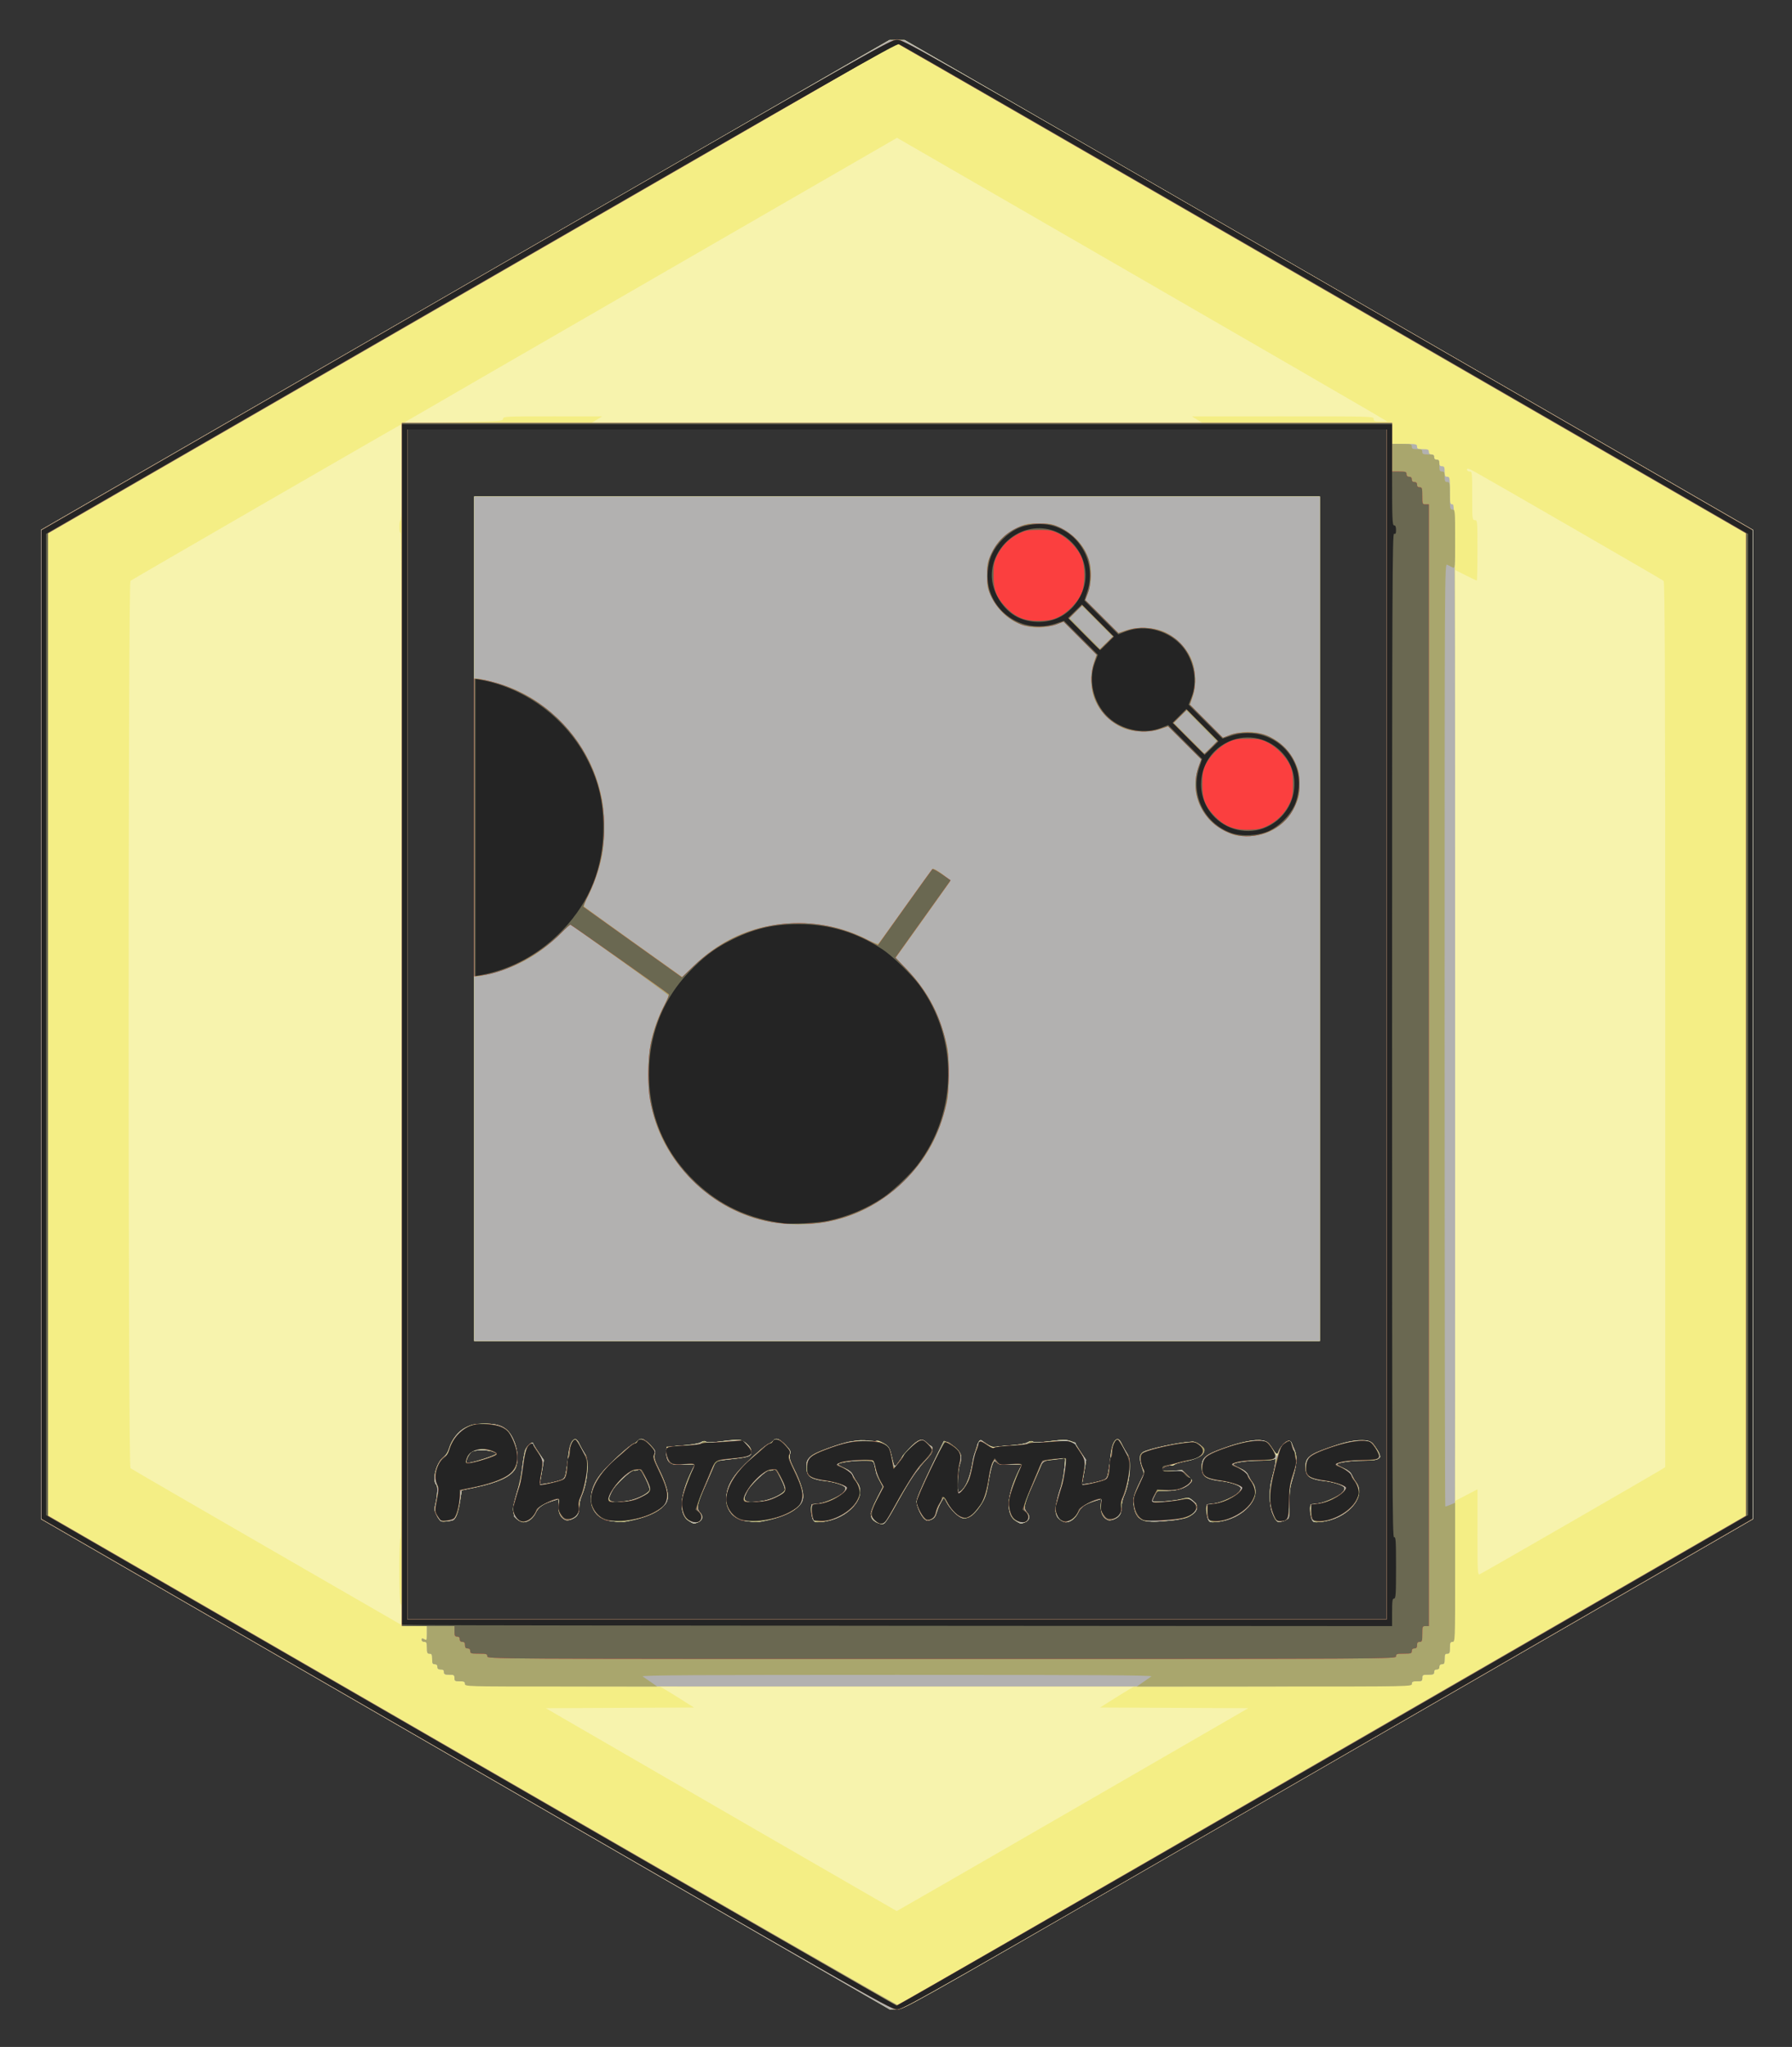
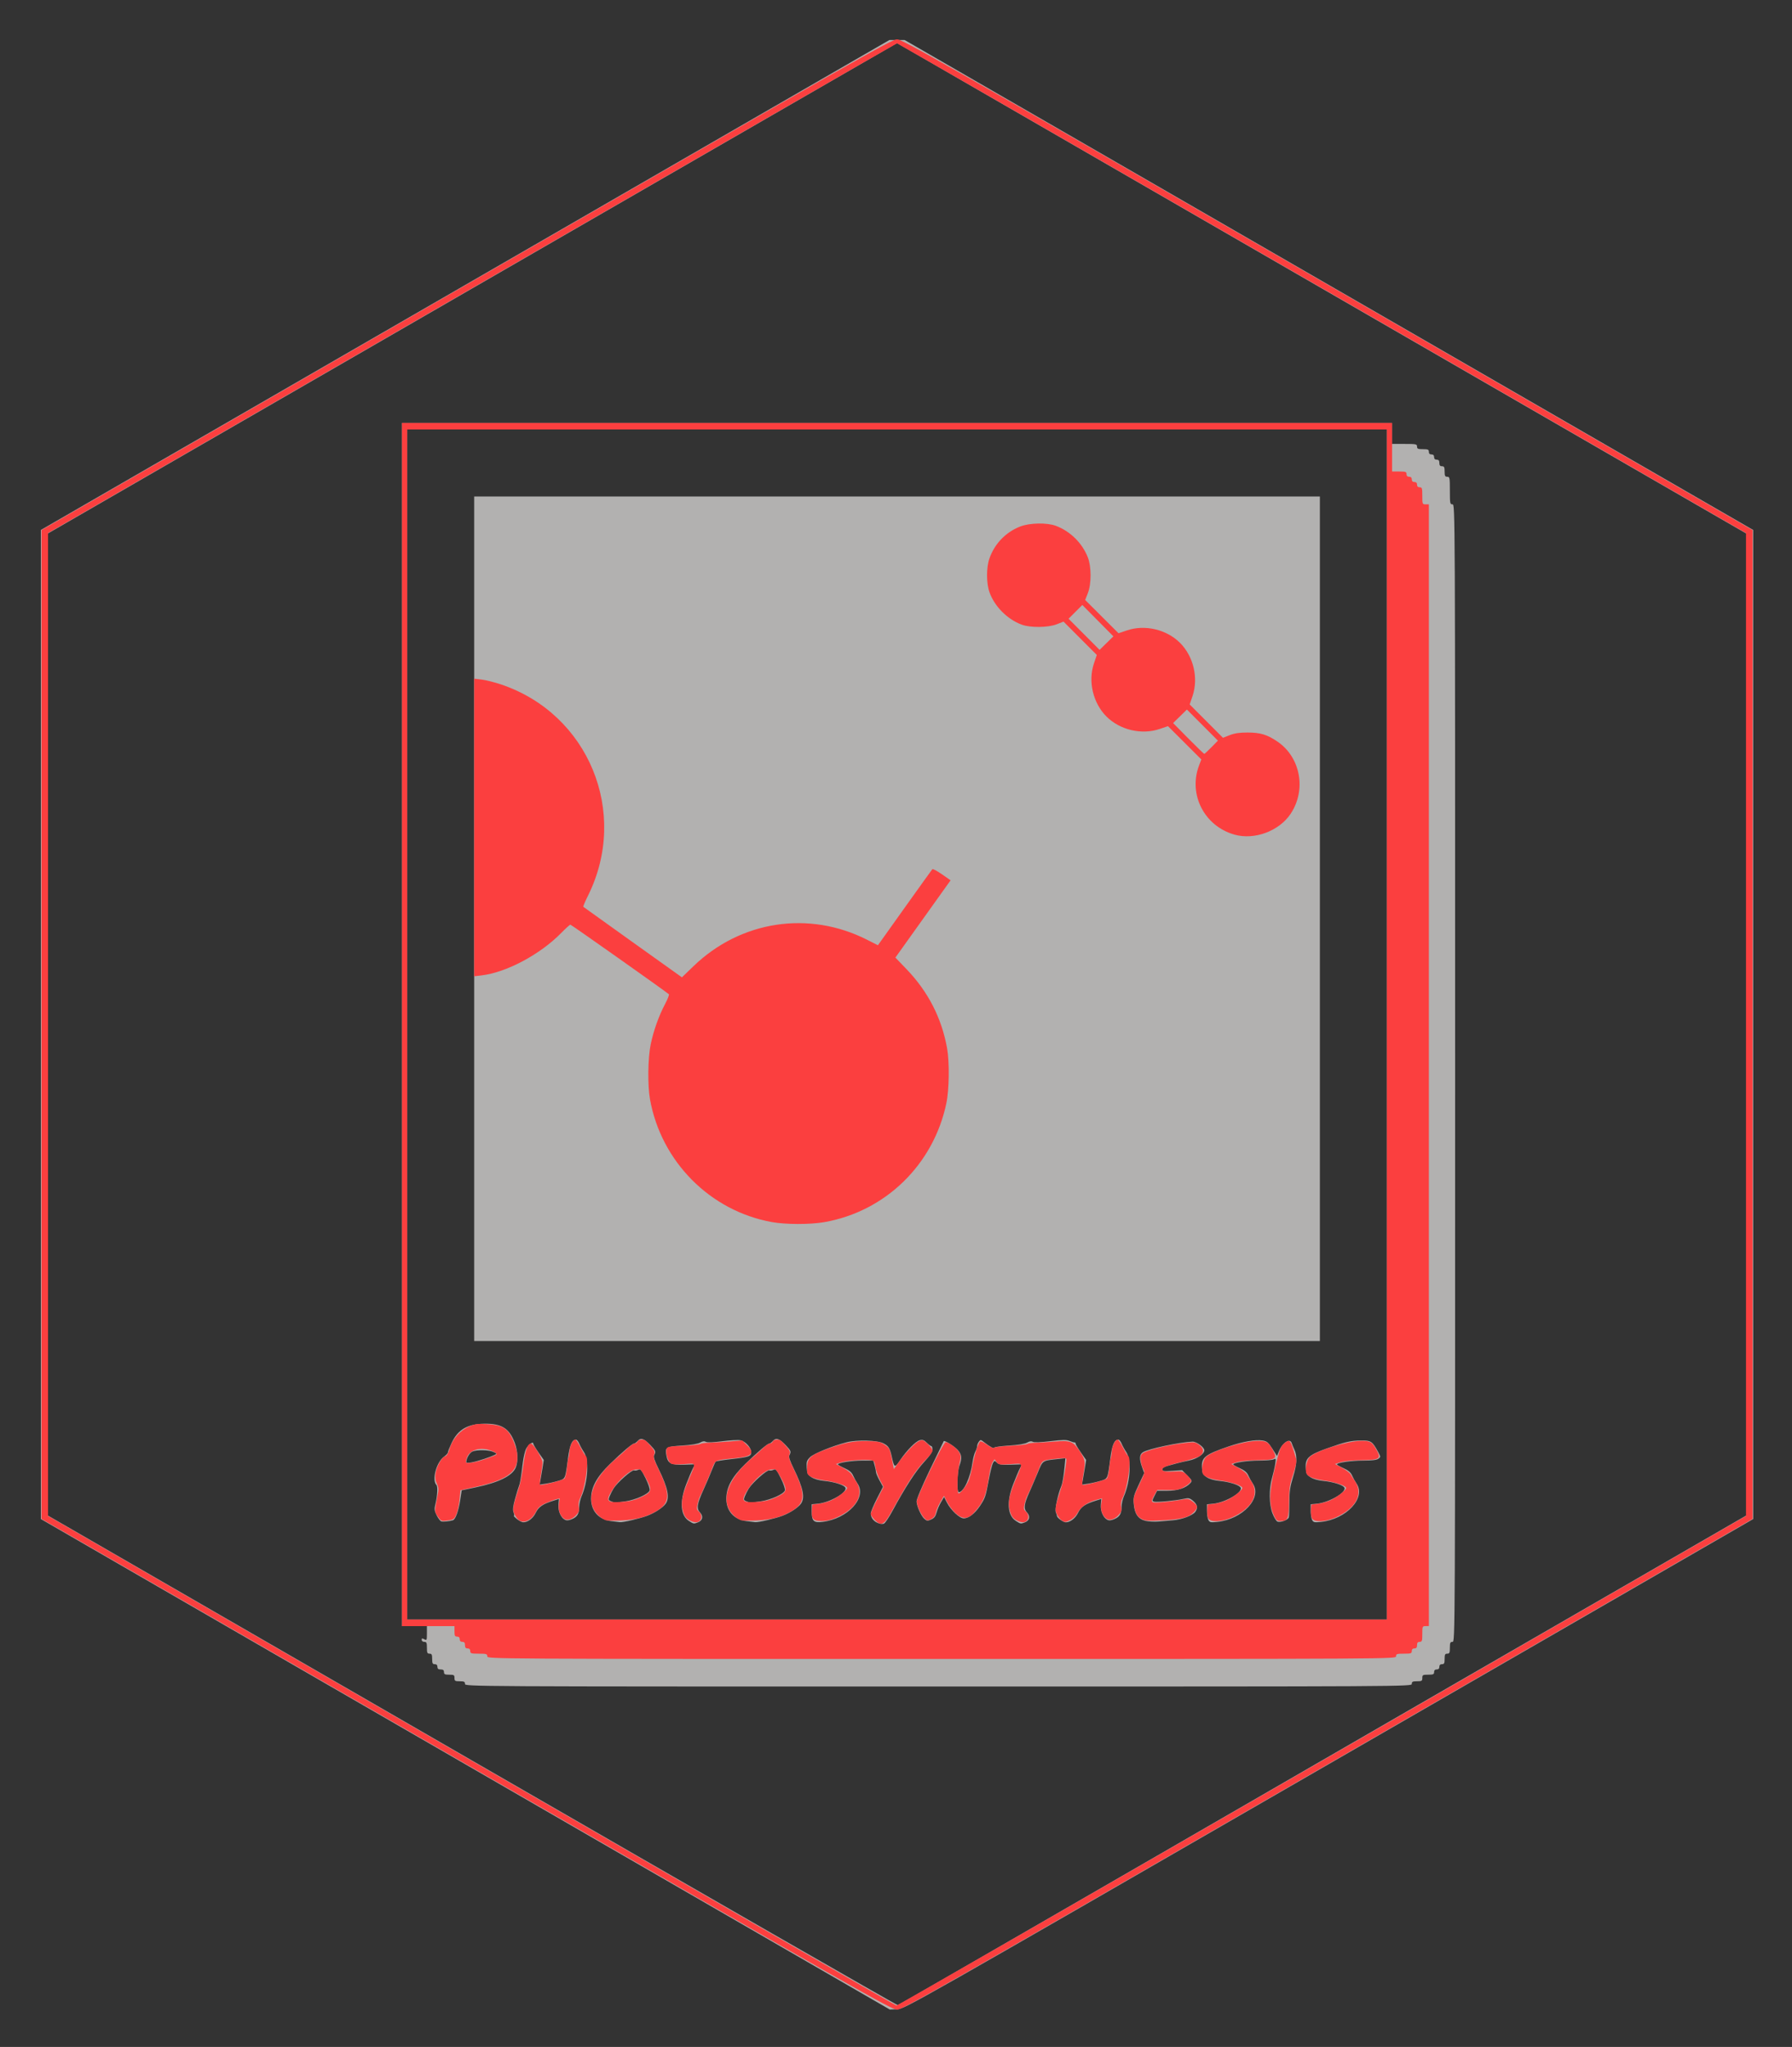
<svg xmlns="http://www.w3.org/2000/svg" role="img" viewBox="21.41 -9.59 436.68 498.68">
  <rect x="21.41" y="-9.59" width="436.68" height="498.68" fill="#333333" stroke="none" />
  <title>photosynthesis logo</title>
  <g stroke-width=".32">
-     <path fill="#f7f3ad" d="M134.805 420.218L31.369 360.48 31.369 240l-0-120.48 103.388-59.68L238.144.16h3.711l103.388 59.68 103.388 59.68 0 120.48 0 120.48L414.82 380c-18.596 10.736-37.278 21.52-41.516 23.965-4.237 2.445-35.608 20.553-69.713 40.24-61.181 35.317-62.031 35.794-63.68 35.772-1.625-.022-4.498-1.655-105.106-59.76zM359.36 240V95.04H120.64v289.92h238.72zM235.301 361.437c-2.13-.896-2.177-2.172-.219-5.963l1.481-2.868-.807-1.503c-.444-.826-.905-2.007-1.025-2.623-.46-2.36-.288-2.24-3.208-2.24-2.538 0-5.93.536-5.916.935.004.102.729.514 1.612.917 1.043.476 1.738 1.036 1.983 1.6.207.477.706 1.314 1.108 1.858 2.598 3.52-2.189 8.955-8.463 9.611-1.752.183-1.973.138-2.298-.468-.43-.803-.683-3.04-.394-3.481.113-.173.925-.408 1.805-.522 1.715-.224 5.237-1.838 6.107-2.8.292-.322.455-.782.363-1.023-.241-.628-2.561-1.373-5.453-1.751-3.244-.424-4.058-1.099-4.058-3.364 0-2.169.964-3.008 5.182-4.509 4.66-1.659 7.842-2.264 9.755-1.856.834.178 1.74.204 2.012.059.327-.175.956.007 1.849.535 1.054.622 1.426 1.076 1.678 2.05.178.688.477 1.839.665 2.56l.34 1.31.931-1.23c.512-.676.935-1.325.94-1.441.005-.116.773-1.006 1.707-1.978 2.118-2.204 3.116-2.524 4.273-1.367.46.46.961.836 1.113.836.152 0 .276.401.276.892 0 .647-.44 1.325-1.6 2.468-.88.867-1.6 1.702-1.6 1.857 0 .154-.279.52-.621.812-.606.519-2.168 3.098-5.703 9.42-.962 1.721-1.987 3.255-2.277 3.411-.333.178-.902.126-1.538-.142zm-46.092-.528c-2.485-1.537-2.132-6.542.878-12.44l.67-1.313-2.745.086c-2.451.077-2.82.012-3.437-.606-.508-.508-.697-1.099-.712-2.224L183.84 342.88l3.84-.327c2.324-.198 4.125-.513 4.561-.798.526-.343.864-.38 1.251-.136.372.235 1.444.213 3.599-.071 4.573-.603 4.968-.568 6.258.565.81.711 1.131 1.258 1.131 1.928 0 1.191-.437 1.354-5.009 1.873l-3.569.405-.89 2.121c-.49 1.167-1.37 3.169-1.955 4.45-.586 1.281-1.236 2.969-1.445 3.751-.352 1.317-.326 1.479.354 2.203.891.949.678 2.009-.494 2.454-1.002.381-1.024.377-2.264-.39zm79.68 0c-2.485-1.537-2.132-6.542.878-12.44l.67-1.313-2.723.085c-2.274.071-2.831-.012-3.375-.504-.64-.58-.659-.571-1.102.497-.248.598-.623 2.239-.833 3.647-.511 3.413-.872 4.528-2.023 6.24-2.401 3.571-4.118 4.05-6.388 1.781-.78-.78-1.67-1.947-1.976-2.594l-.558-1.175-.647 1.064c-.356.585-.846 1.735-1.09 2.555-.344 1.158-.659 1.581-1.41 1.892-.843.349-1.054.324-1.645-.202-.833-.74-1.824-2.888-1.913-4.147-.044-.624 1.043-3.248 3.268-7.892 3.695-7.71 3.468-7.484 5.74-5.7 1.784 1.401 2.146 2.268 1.636 3.918-.558 1.805-.859 7.299-.4 7.299.631 0 1.961-1.747 2.45-3.218.268-.806.688-2.536.934-3.844.438-2.328 1.289-5.036 1.724-5.483.12-.124.855.202 1.632.724.777.522 1.641.886 1.919.808.278-.078 2.017-.24 3.865-.36 2.17-.141 3.674-.402 4.248-.736.641-.374 1.031-.427 1.405-.192.357.225 1.65.186 4.181-.128 3.024-.375 3.882-.383 4.915-.042.688.227 1.252.512 1.252.632 0 .12.573 1.073 1.274 2.116l1.274 1.897-.32 2.073c-.176 1.14-.405 2.487-.508 2.994l-.188.922 1.491-.224c.82-.123 2.194-.432 3.053-.688 1.538-.457 1.568-.49 1.89-2.138.18-.921.424-2.682.542-3.914.229-2.393.766-3.806 1.562-4.111.354-.136.725.277 1.328 1.481.46.918 1.017 1.886 1.238 2.15 1.099 1.314.648 6.769-.839 10.157-.328.746-.595 1.944-.595 2.661 0 1.72-.456 2.498-1.793 3.057-1.954.816-3.464-.745-3.276-3.388l.109-1.528-1.28.396c-2.618.81-3.656 1.515-4.353 2.954-1.054 2.178-3.029 2.922-4.461 1.68-1.278-1.109-1.348-2.351-.329-5.908.993-3.468 1.333-5.1 1.523-7.311.147-1.705.109-1.856-.429-1.7-.325.094-1.547.267-2.716.385l-2.126.213-.893 2.126c-.491 1.169-1.372 3.175-1.957 4.456-.586 1.281-1.236 2.969-1.445 3.751-.352 1.317-.326 1.479.354 2.203.891.949.678 2.009-.494 2.454-1.002.381-1.024.377-2.264-.39zm-139.928.141c-.264-.067-.777-.726-1.139-1.466-.593-1.208-.62-1.507-.271-2.944.442-1.818.559-4.105.228-4.436-1.181-1.181-.048-5.592 1.77-6.887.526-.374 1.023-1.186 1.298-2.117.619-2.096 2.162-4.001 4.082-5.037 1.373-.741 2.04-.883 4.309-.919 4.423-.069 6.265 1.062 7.619 4.683.862 2.305.881 5.075.044 6.448-1.138 1.866-4.101 3.22-9.619 4.396l-3.36.716-.386 2.516c-.406 2.647-.88 4.105-1.489 4.582-.434.34-2.405.637-3.086.465zm10.637-15.338c1.362-.442 2.55-.922 2.64-1.067.484-.783-4.206-1.294-5.686-.62-.643.293-1.51 1.822-1.51 2.662 0 .328 1.577-.01 4.557-.976zm7.909 14.915c-1.278-1.109-1.348-2.351-.329-5.908.925-3.233 1.269-4.869 1.611-7.68.15-1.232.37-2.622.49-3.09.261-1.021 1.785-2.533 1.987-1.971.075.209.7 1.22 1.39 2.247l1.254 1.868-.32 2.073c-.176 1.14-.405 2.487-.508 2.994l-.188.922 1.491-.224c.82-.123 2.194-.432 3.053-.688 1.538-.457 1.568-.49 1.89-2.138.18-.921.424-2.682.542-3.914.229-2.393.766-3.806 1.562-4.111.354-.136.725.277 1.328 1.481.46.918 1.017 1.886 1.238 2.15 1.099 1.314.648 6.769-.839 10.157-.328.746-.595 1.944-.595 2.661 0 1.72-.456 2.498-1.793 3.057-1.954.816-3.464-.745-3.276-3.388l.109-1.528-1.28.396c-2.618.81-3.656 1.515-4.353 2.954-1.054 2.178-3.029 2.922-4.461 1.68zm22.827.359c-3.005-.365-4.893-2.463-4.893-5.435 0-2.799 1.359-5.318 4.574-8.479 2.79-2.744 5.107-4.699 5.968-5.038.286-.112.715-.44.954-.727.605-.729 1.534-.361 2.99 1.184 1.033 1.096 1.178 1.427 1.013 2.308-.149.792.066 1.543.936 3.27 1.692 3.36 2.505 6.006 2.255 7.339-.448 2.388-3.517 4.285-8.77 5.421-2.19.474-2.375.48-5.027.157zm4.405-4.998c1.59-.222 4.38-1.605 4.882-2.421.234-.38-.001-1.134-.917-2.937-1.084-2.135-1.304-2.387-1.833-2.104-.331.177-.81.242-1.065.144-.551-.211-4.587 3.645-5.329 5.091-.826 1.61-.807 2.168.083 2.434.78.233 1.147.215 4.178-.208zm28.555 4.998c-3.005-.365-4.893-2.463-4.893-5.435 0-2.799 1.359-5.318 4.574-8.479 2.79-2.744 5.107-4.699 5.968-5.038.286-.112.715-.44.954-.727.605-.729 1.534-.361 2.99 1.184 1.033 1.096 1.178 1.427 1.013 2.308-.149.792.066 1.543.936 3.27 1.692 3.36 2.505 6.006 2.255 7.339-.448 2.388-3.517 4.285-8.77 5.421-2.19.474-2.375.48-5.027.157zm4.405-4.998c1.59-.222 4.38-1.605 4.882-2.421.234-.38-.001-1.134-.917-2.937-1.084-2.135-1.304-2.387-1.833-2.104-.331.177-.81.242-1.065.144-.551-.211-4.587 3.645-5.329 5.091-.826 1.61-.807 2.168.083 2.434.78.233 1.147.215 4.178-.208zm92.848 4.994c-1.412-.359-2.237-1.161-2.623-2.551-.601-2.165-.387-3.585.964-6.369l1.287-2.654-.487-1.436c-.701-2.066-.63-3.227.233-3.783 1.284-.828 8.856-2.443 12.08-2.577.933-.039 2.885 1.367 2.87 2.066-.027 1.277-1.315 2.056-4.505 2.727-1.274.268-2.493.633-2.707.811-.215.178-.513.288-.664.245-.735-.212-2.354.401-2.354.89 0 .46.317.51 2.399.376l2.399-.154 1.332 1.23c1.296 1.196 1.317 1.248.759 1.864-1.15 1.27-3.099 1.93-5.704 1.93h-2.452l-.653 1.28c-.61 1.196-.616 1.283-.086 1.329 1.568.136 4.627-.134 6.441-.569 2.005-.48 2.046-.477 2.88.256.465.409.864.744.886.744.022 0 .14.325.262.722.299.973-1.198 2.466-2.943 2.936-2.25.606-8.243 1.033-9.613.684zm15.322-.29c-.43-.803-.683-3.04-.394-3.481.113-.173.925-.408 1.805-.522 1.715-.224 5.237-1.838 6.107-2.8.292-.322.455-.782.363-1.023-.241-.628-2.561-1.373-5.452-1.751-3.244-.424-4.058-1.099-4.058-3.364 0-2.169.964-3.008 5.182-4.509 4.437-1.579 7.812-2.249 9.591-1.902 1.18.23 1.532.495 2.348 1.767 1.079 1.681 1.309 1.809 1.601.889.333-1.051 1.77-2.558 2.438-2.558.342 0 .698.252.792.56.094.308.376.992.628 1.52.746 1.565.652 3.615-.31 6.72-.726 2.346-.891 3.473-.888 6.08.003 1.76-.062 3.443-.144 3.74-.173.632-2.028 1.326-2.777 1.039-.284-.109-.832-1.013-1.216-2.009-.841-2.176-.879-5.95-.089-8.688.279-.967.615-2.436.746-3.264.218-1.38.191-1.481-.331-1.202-.313.167-1.935.304-3.605.304-2.836 0-6.294.515-6.279.935.004.102.729.514 1.612.917 1.043.476 1.738 1.036 1.983 1.6.207.477.706 1.314 1.108 1.858 2.598 3.52-2.189 8.955-8.463 9.611-1.752.183-1.973.138-2.298-.468zm25.28 0c-.43-.803-.683-3.04-.394-3.481.113-.173.925-.408 1.805-.522 1.715-.224 5.237-1.838 6.107-2.8.292-.322.455-.782.363-1.023-.241-.628-2.561-1.373-5.453-1.751-3.244-.424-4.058-1.099-4.058-3.364 0-2.17.964-3.008 5.181-4.507 4.298-1.527 7.63-2.211 9.449-1.938 1.178.177 1.584.433 2.346 1.486 2.085 2.878 1.6 3.447-2.933 3.447-2.9 0-6.372.511-6.357.935.004.102.729.514 1.612.917 1.043.476 1.738 1.036 1.983 1.6.207.477.706 1.314 1.108 1.858 2.598 3.52-2.189 8.955-8.463 9.611-1.752.183-1.973.138-2.298-.468zM136.96 214.24V111.36h206.08v205.76H136.96z" />
-     <path fill="#f4ee85" d="M134.805 420.225L31.369 360.48 31.369 240l-0-120.48 103.388-59.68L238.144.16h3.711l103.388 59.68 103.388 59.68v240.96l-103.383 59.68c-101.979 58.87-103.407 59.681-105.195 59.745l-1.813.065zm145.606 12.446c22.214-12.831 41.463-23.955 42.776-24.72l2.387-1.391-18.046-.083-18.046-.083 2.859-1.808c1.572-.995 3.435-2.144 4.139-2.553l1.28-.745H182.24l1.28.745c.704.41 2.566 1.559 4.139 2.553l2.859 1.808-18.049.083-18.049.083 7.168 4.16c13.572 7.876 78.253 45.245 78.344 45.263.05.01 18.266-10.481 40.48-23.312zm-161.356-51.493c-.451-.15-.466-16.058-.015-16.058.213 0 .32-41.073.32-122.579 0-81.638-.107-122.513-.32-122.381-.197.122-.32-.423-.32-1.421 0-.89.144-1.619.32-1.619.207 0 .32-4.107.32-11.68 0-6.424-.048-11.68-.108-11.68-.174 0-65.613 37.802-66.052 38.156-.588.474-.588 215.693 0 216.17.22.178 15.16 8.841 33.2 19.251l32.8 18.927.095-2.487c.058-1.53-.034-2.53-.24-2.598zM359.36 240V95.04H120.64v289.92h238.72zM235.301 361.437c-1.079-.454-1.701-1.315-1.701-2.357 0-.353.669-1.95 1.486-3.55l1.486-2.908-.846-1.555c-.465-.855-.847-1.751-.848-1.992-.001-.24-.152-.977-.335-1.637l-.333-1.2h-2.681c-2.543 0-5.937.536-5.923.935.004.102.734.517 1.623.922 1.163.53 1.741 1.024 2.06 1.76.244.563.736 1.455 1.094 1.983 2.34 3.448-2.381 8.606-8.54 9.33-2.193.258-2.644-.192-2.644-2.631v-1.658l1.52-.146c2.918-.281 7.151-2.718 6.712-3.863-.248-.646-2.64-1.429-5.1-1.67-1.41-.138-2.51-.454-3.2-.917-.927-.623-1.063-.899-1.147-2.336-.084-1.435.015-1.739.829-2.549.876-.872 5.493-2.75 8.93-3.631 2.492-.639 7.418-.504 8.897.244 1.291.653 1.618 1.165 2.079 3.253.609 2.759.713 2.807 2.0.912 1.667-2.454 3.844-4.666 4.836-4.915.674-.169 1.04-.035 1.696.621.46.46.961.836 1.113.836.152 0 .276.375.276.832 0 .58-.625 1.507-2.06 3.058-2.009 2.17-4.617 6.201-7.681 11.874-.833 1.542-1.756 2.933-2.051 3.091-.343.184-.901.134-1.547-.138zm-46.017-.494c-2.058-1.313-2.309-4.674-.668-8.923.602-1.56 1.331-3.292 1.62-3.85l.525-1.014-2.725.085c-3.105.097-3.873-.292-4.219-2.137-.401-2.137-.191-2.277 3.793-2.534 2.276-.147 3.897-.411 4.425-.722.575-.339 1.002-.397 1.375-.188.351.196 1.749.148 3.966-.138 1.884-.242 3.884-.355 4.445-.25 1.216.227 2.659 1.812 2.659 2.921 0 1.019-.594 1.222-4.96 1.702-1.936.213-3.61.485-3.72.606-.11.121-.569 1.155-1.02 2.299s-1.324 3.185-1.941 4.536c-1.569 3.437-1.744 4.581-.848 5.535.867.922.639 1.987-.519 2.428-1.006.382-1.041.377-2.188-.355zm79.68 0c-2.058-1.313-2.309-4.674-.668-8.923.602-1.56 1.331-3.292 1.62-3.85l.525-1.014-2.725.085c-2.244.07-2.836-.015-3.354-.484-.606-.548-.643-.544-1.006.134-.207.387-.646 2.163-.976 3.947-.773 4.18-.891 4.531-2.172 6.46-1.231 1.853-2.758 3.023-3.948 3.023-1.025 0-3.168-2.016-4.114-3.87l-.682-1.337-.739 1.244c-.407.684-.894 1.82-1.083 2.524-.257.959-.59 1.389-1.329 1.714-.879.387-1.057.37-1.65-.16-.794-.71-1.834-3.008-1.906-4.212-.031-.518 1.265-3.61 3.244-7.742 1.813-3.784 3.333-6.926 3.377-6.982.216-.274 2.722 1.313 3.463 2.193.963 1.144 1.036 1.916.36 3.829-.554 1.571-.663 6.4-.145 6.4 1.201 0 2.833-3.571 3.341-7.309.128-.94.432-2.092.676-2.56.244-.468.445-1.075.446-1.35.001-.274.19-.756.42-1.071.397-.543.467-.534 1.361.179 1.295 1.032 2.38 1.613 2.38 1.275 0-.155 1.62-.386 3.6-.514 2.283-.147 3.905-.412 4.434-.723.565-.332 1.005-.395 1.363-.195.334.187 1.913.132 4.286-.15 3.048-.362 3.938-.37 4.717-.043.528.222 1.068.38 1.2.352.132-.029.24.099.24.284s.576 1.157 1.28 2.16l1.28 1.824-.326 2.08c-.179 1.144-.411 2.495-.514 3.002l-.188.922 1.491-.224c.82-.123 2.192-.432 3.05-.687 1.783-.53 1.717-.376 2.393-5.574.412-3.171.981-4.478 1.946-4.478.215 0 .577.447.803.992.226.546.728 1.459 1.115 2.03 1.314 1.937 1.032 7.153-.587 10.857-.298.682-.542 1.807-.542 2.501 0 1.678-.465 2.459-1.793 3.014-.809.338-1.269.371-1.731.123-.985-.527-1.667-2.152-1.545-3.679l.109-1.36-1.28.396c-2.617.809-3.656 1.514-4.353 2.954-.652 1.347-1.928 2.332-3.021 2.332-.568 0-2.086-1.073-2.121-1.499-.012-.144-.149-.596-.305-1.005-.261-.687.504-4.299 1.334-6.296.312-.752.602-2.492.833-5.004l.166-1.804-1.547.164c-4.184.444-3.881.244-5.212 3.444-.659 1.583-1.574 3.713-2.034 4.731-1.276 2.826-1.403 3.95-.55 4.858.867.922.639 1.987-.519 2.428-1.006.382-1.041.377-2.188-.355zM128.96 361.055c-.264-.069-.777-.731-1.139-1.47-.593-1.208-.62-1.507-.271-2.944.442-1.818.559-4.105.228-4.436-1.209-1.209-.04-5.598 1.85-6.944.513-.365.933-.834.933-1.042 0-.208.417-1.259.927-2.337 1.519-3.211 3.885-4.59 7.95-4.634 4.23-.045 6.09 1.128 7.419 4.679.763 2.039.859 4.509.233 6.006-.849 2.032-4.109 3.642-9.809 4.845l-3.36.709-.366 2.385c-.408 2.661-1.152 4.711-1.78 4.905-.812.251-2.342.401-2.814.278zm10.4-15.217c1.056-.354 2.208-.793 2.56-.975.604-.314.586-.356-.32-.743-1.204-.515-4.033-.556-5.089-.075-.691.315-1.471 1.681-1.471 2.578 0 .372 1.895.027 4.32-.785zm8 14.633c-.528-.433-.856-.788-.728-.788.128 0 .091-.372-.081-.825-.234-.616-.142-1.445.362-3.28.371-1.351.795-2.744.941-3.096.286-.689.473-1.807.946-5.679.167-1.364.524-2.907.795-3.43.522-1.009 1.765-1.915 1.765-1.286 0 .191.576 1.168 1.28 2.171l1.28 1.824-.326 2.08c-.179 1.144-.411 2.495-.514 3.002l-.188.922 1.491-.224c.82-.123 2.192-.432 3.05-.687 1.783-.53 1.717-.376 2.393-5.574.412-3.171.981-4.478 1.946-4.478.215 0 .577.447.803.992.226.546.728 1.459 1.115 2.03 1.314 1.937 1.032 7.153-.587 10.857-.298.682-.542 1.807-.542 2.501 0 1.678-.465 2.459-1.793 3.014-.809.338-1.269.371-1.731.123-.985-.527-1.667-2.152-1.545-3.679l.109-1.36-1.28.396c-2.617.809-3.656 1.514-4.353 2.954-.666 1.376-1.946 2.343-3.071 2.32-.317-.006-1.008-.366-1.536-.798zm22.973.517c-3.005-.365-4.893-2.463-4.893-5.435 0-2.818 1.358-5.322 4.598-8.479 2.984-2.908 5.442-4.993 5.887-4.993.163 0 .559-.29.879-.645.768-.849 1.585-.573 3.116 1.05 1.284 1.362 1.362 1.573.905 2.427-.217.405.061 1.277 1.046 3.289 2.342 4.783 2.811 7.156 1.704 8.611-.711.934-2.619 2.175-4.375 2.847-1.836.702-5.891 1.652-6.72 1.575-.264-.025-1.23-.136-2.147-.247zm3.493-4.83c2.46-.356 5.604-1.769 5.881-2.644.112-.354-.285-1.553-.986-2.971-1.026-2.076-1.249-2.337-1.765-2.061-.325.174-.788.24-1.029.148-.527-.202-4.097 2.952-5.005 4.421-.352.57-.792 1.436-.978 1.924-.297.782-.252.922.379 1.176.925.372.97.372 3.503.005zm29.467 4.83c-3.005-.365-4.893-2.463-4.893-5.435 0-2.818 1.358-5.322 4.598-8.479 2.984-2.908 5.442-4.993 5.887-4.993.163 0 .559-.29.879-.645.768-.849 1.585-.573 3.116 1.05 1.284 1.362 1.362 1.573.905 2.427-.217.405.061 1.277 1.046 3.289 2.342 4.783 2.811 7.156 1.704 8.611-.711.934-2.619 2.175-4.375 2.847-1.836.702-5.891 1.652-6.72 1.575-.264-.025-1.23-.136-2.147-.247zm3.493-4.83c2.46-.356 5.604-1.769 5.881-2.644.112-.354-.285-1.553-.986-2.971-1.026-2.076-1.249-2.337-1.765-2.061-.325.174-.788.24-1.029.148-.527-.202-4.097 2.952-5.005 4.421-.352.57-.792 1.436-.978 1.924-.297.782-.252.922.379 1.176.925.372.97.372 3.503.005zm93.783 4.768c-1.787-.422-2.661-1.655-2.877-4.059-.149-1.654-.037-2.098 1.186-4.706l1.351-2.88-.516-1.44c-.722-2.015-.661-3.091.207-3.646 1.287-.823 8.902-2.45 12.08-2.581.96-.04 2.88 1.372 2.88 2.118 0.0.917-1.804 2.12-3.757 2.506-1.014.2-2.275.491-2.803.645-.528.155-1.572.439-2.32.631-.884.228-1.36.529-1.36.86 0 .435.355.487 2.421.354l2.421-.155 1.261 1.286c1.183 1.206 1.228 1.322.737 1.865-1.101 1.217-3.087 1.875-5.654 1.875h-2.452l-.635 1.246c-.589 1.155-.595 1.256-.086 1.389.691.18 5.202-.237 7.096-.657 1.257-.279 1.529-.234 2.29.373 1.159.925 1.364 1.792.653 2.769-.661.908-3.218 1.877-5.449 2.065-.814.069-2.344.2-3.4.292-1.056.092-2.528.023-3.27-.152zm15.304-.222c-.195-.364-.354-1.372-.354-2.241v-1.58l1.52-.146c2.918-.281 7.151-2.718 6.712-3.863-.248-.646-2.64-1.429-5.1-1.67-1.409-.138-2.51-.454-3.2-.917-.902-.606-1.065-.919-1.148-2.201-.17-2.618.668-3.302 6.497-5.299 3.435-1.177 6.551-1.725 8.261-1.451 1.08.173 1.399.438 2.391 1.989l1.145 1.789.45-1.116c.875-2.171 2.732-3.35 3.144-1.996.094.308.376.992.628 1.52.746 1.565.652 3.615-.31 6.72-.726 2.346-.891 3.473-.888 6.08.003 1.76-.062 3.443-.144 3.74-.173.632-2.028 1.326-2.777 1.039-.284-.109-.832-1.013-1.216-2.009-.841-2.176-.879-5.95-.089-8.688.279-.967.615-2.436.746-3.264.218-1.38.191-1.481-.331-1.202-.313.167-1.935.304-3.605.304-2.836 0-6.294.515-6.279.935.004.102.734.517 1.623.922 1.163.53 1.741 1.024 2.06 1.76.244.563.736 1.455 1.094 1.983 2.359 3.475-2.467 8.687-8.641 9.332-1.635.171-1.875.12-2.19-.469zm25.28 0c-.195-.364-.354-1.372-.354-2.241v-1.58l1.52-.146c2.918-.281 7.151-2.718 6.712-3.863-.248-.646-2.64-1.429-5.1-1.67-1.41-.138-2.51-.454-3.2-.917-.927-.623-1.063-.899-1.147-2.336-.134-2.29.775-3.122 5.084-4.652 4.61-1.637 5.879-1.934 8.412-1.964 2.424-.029 2.766.203 4.188 2.847.618 1.148.618 1.176.019 1.614-.422.309-1.567.446-3.724.446-2.9 0-6.372.511-6.357.935.004.102.734.517 1.623.922 1.163.53 1.741 1.024 2.06 1.76.244.563.736 1.455 1.094 1.983 2.359 3.475-2.467 8.687-8.641 9.332-1.635.171-1.875.12-2.19-.469zM136.96 214.24V111.36h206.08v205.76H136.96zm266.662 147.309C415.27 354.831 425.34 348.997 426 348.584l1.2-.752v-107.797c0-85.851-.081-107.863-.4-108.121-.397-.321-41.616-24.126-45.76-26.426-1.647-.915-2.16-1.082-2.16-.704 0 .282.275.496.64.496.617 0 .64.213.64 5.92s.023 5.92.64 5.92c.621 0 .64.213.64 7.36 0 4.048-.075 7.36-.167 7.36s-1.316-.578-2.72-1.284L376 129.273v226.796l2.72-1.412 2.72-1.412v10.452c0 9.362.052 10.432.502 10.259.276-.106 10.032-5.689 21.68-12.407zM135.12 93.228c8.331-.198 8.88-.247 8.88-.799 0-.561.565-.588 12.08-.587l12.08.002-1.28.788-1.28.788h148.8l-1.28-.788-1.28-.788 22.16-.002c21.947-.002 22.16.004 22.16.638 0 .558.213.64 1.671.64h1.671l-3.831-2.276c-2.107-1.252-28.995-16.807-59.751-34.567L240 23.985l-59.12 34.121C148.364 76.873 121.328 92.498 120.8 92.829l-.96.601 3.2.005c1.76.003 7.196-.09 12.08-.206z" />
    <path fill="#b2b1b0" d="M134.805 420.225L31.369 360.48 31.369 240l-0-120.48 103.388-59.68L238.144.16h3.711l103.388 59.68 103.388 59.68v240.96l-103.383 59.68c-101.979 58.87-103.407 59.681-105.195 59.745l-1.813.065zm166.828 23.275c33.598-19.402 62.96-36.361 65.248-37.687 2.288-1.326 7.76-4.484 12.16-7.017 4.4-2.533 21.5-12.399 38-21.924l30-17.319V120.446L343.52 60.678 240 .91 136.48 60.678 32.96 120.446v239.107l103.44 59.735c56.892 32.854 103.599 59.68 103.792 59.611.194-.068 27.842-15.998 61.44-35.4zM134.72 400.64c0-.533-.213-.64-1.28-.64-1.152 0-1.28-.08-1.28-.8 0-.72-.128-.8-1.28-.8-1.067 0-1.28-.107-1.28-.64 0-.469-.213-.64-.8-.64s-.8-.171-.8-.64c0-.427-.213-.64-.64-.64-.533 0-.64-.213-.64-1.28s-.107-1.28-.64-1.28c-.545 0-.64-.213-.64-1.44 0-1.227-.095-1.44-.64-1.44-.362 0-.64-.213-.64-.491 0-.392.129-.422.64-.149.604.323.64.243.64-1.429V386.56h-6.08V93.44h241.28v5.12h3.04c2.827 0 3.04.045 3.04.64 0 .545.213.64 1.44.64 1.227 0 1.44.095 1.44.64 0 .427.213.64.64.64.427 0 .64.213.64.64s.213.64.64.64c.469 0 .64.213.64.8s.171.8.64.8c.533 0 .64.213.64 1.28s.107 1.28.64 1.28c.599 0 .64.213.64 3.36s.041 3.36.64 3.36c.639 0 .64.213.64 138.56 0 138.347 0 138.56-.64 138.56-.545 0-.64.213-.64 1.44 0 1.227-.095 1.44-.64 1.44-.533 0-.64.213-.64 1.28s-.107 1.28-.64 1.28c-.427 0-.64.213-.64.64 0 .427-.213.64-.64.64-.427 0-.64.213-.64.64 0 .545-.213.64-1.44.64-1.323 0-1.44.065-1.44.8 0 .72-.128.8-1.28.8-1.067 0-1.28.107-1.28.64 0 .639-.213.64-115.36.64-115.147 0-115.36 0-115.36-.64zM359.36 240V95.04H120.64v289.92h238.72zM235.301 361.437c-1.079-.454-1.701-1.315-1.701-2.357 0-.353.669-1.95 1.486-3.55l1.486-2.908-.846-1.555c-.465-.855-.847-1.751-.848-1.992-.001-.24-.152-.977-.335-1.637l-.333-1.2h-2.681c-2.543 0-5.937.536-5.923.935.004.102.734.517 1.623.922 1.163.53 1.741 1.024 2.06 1.76.244.563.736 1.455 1.094 1.983 2.34 3.448-2.381 8.606-8.54 9.33-2.193.258-2.644-.192-2.644-2.631v-1.658l1.52-.146c2.918-.281 7.151-2.718 6.712-3.863-.248-.646-2.64-1.429-5.1-1.67-1.41-.138-2.51-.454-3.2-.917-.927-.623-1.063-.899-1.147-2.336-.084-1.435.015-1.739.829-2.549.876-.872 5.493-2.75 8.93-3.631 2.492-.639 7.418-.504 8.897.244 1.291.653 1.618 1.165 2.079 3.253.609 2.759.713 2.807 2.0.912 1.667-2.454 3.844-4.666 4.836-4.915.674-.169 1.04-.035 1.696.621.46.46.961.836 1.113.836.152 0 .276.375.276.832 0 .58-.625 1.507-2.06 3.058-2.009 2.17-4.617 6.201-7.681 11.874-.833 1.542-1.756 2.933-2.051 3.091-.343.184-.901.134-1.547-.138zm-46.017-.494c-2.058-1.313-2.309-4.674-.668-8.923.602-1.56 1.331-3.292 1.62-3.85l.525-1.014-2.725.085c-3.105.097-3.873-.292-4.219-2.137-.401-2.137-.191-2.277 3.793-2.534 2.276-.147 3.897-.411 4.425-.722.575-.339 1.002-.397 1.375-.188.351.196 1.749.148 3.966-.138 1.884-.242 3.884-.355 4.445-.25 1.216.227 2.659 1.812 2.659 2.921 0 1.019-.594 1.222-4.96 1.702-1.936.213-3.61.485-3.72.606-.11.121-.569 1.155-1.02 2.299s-1.324 3.185-1.941 4.536c-1.569 3.437-1.744 4.581-.848 5.535.867.922.639 1.987-.519 2.428-1.006.382-1.041.377-2.188-.355zm79.68 0c-2.058-1.313-2.309-4.674-.668-8.923.602-1.56 1.331-3.292 1.62-3.85l.525-1.014-2.725.085c-2.244.07-2.836-.015-3.354-.484-.606-.548-.643-.544-1.006.134-.207.387-.646 2.163-.976 3.947-.773 4.18-.891 4.531-2.172 6.46-1.231 1.853-2.758 3.023-3.948 3.023-1.025 0-3.168-2.016-4.114-3.87l-.682-1.337-.739 1.244c-.407.684-.894 1.82-1.083 2.524-.257.959-.59 1.389-1.329 1.714-.879.387-1.057.37-1.65-.16-.794-.71-1.834-3.008-1.906-4.212-.031-.518 1.265-3.61 3.244-7.742 1.813-3.784 3.333-6.926 3.377-6.982.216-.274 2.722 1.313 3.463 2.193.963 1.144 1.036 1.916.36 3.829-.554 1.571-.663 6.4-.145 6.4 1.201 0 2.833-3.571 3.341-7.309.128-.94.432-2.092.676-2.56.244-.468.445-1.075.446-1.35.001-.274.19-.756.42-1.071.397-.543.467-.534 1.361.179 1.295 1.032 2.38 1.613 2.38 1.275 0-.155 1.62-.386 3.6-.514 2.283-.147 3.905-.412 4.434-.723.565-.332 1.005-.395 1.363-.195.334.187 1.913.132 4.286-.15 3.048-.362 3.938-.37 4.717-.043.528.222 1.068.38 1.2.352.132-.029.24.099.24.284s.576 1.157 1.28 2.16l1.28 1.824-.326 2.08c-.179 1.144-.411 2.495-.514 3.002l-.188.922 1.491-.224c.82-.123 2.192-.432 3.05-.687 1.783-.53 1.717-.376 2.393-5.574.412-3.171.981-4.478 1.946-4.478.215 0 .577.447.803.992.226.546.728 1.459 1.115 2.03 1.314 1.937 1.032 7.153-.587 10.857-.298.682-.542 1.807-.542 2.501 0 1.678-.465 2.459-1.793 3.014-.809.338-1.269.371-1.731.123-.985-.527-1.667-2.152-1.545-3.679l.109-1.36-1.28.396c-2.617.809-3.656 1.514-4.353 2.954-.652 1.347-1.928 2.332-3.021 2.332-.568 0-2.086-1.073-2.121-1.499-.012-.144-.149-.596-.305-1.005-.261-.687.504-4.299 1.334-6.296.312-.752.602-2.492.833-5.004l.166-1.804-1.547.164c-4.184.444-3.881.244-5.212 3.444-.659 1.583-1.574 3.713-2.034 4.731-1.276 2.826-1.403 3.95-.55 4.858.867.922.639 1.987-.519 2.428-1.006.382-1.041.377-2.188-.355zM128.96 361.055c-.264-.069-.777-.731-1.139-1.47-.593-1.208-.62-1.507-.271-2.944.442-1.818.559-4.105.228-4.436-1.209-1.209-.04-5.598 1.85-6.944.513-.365.933-.834.933-1.042 0-.208.417-1.259.927-2.337 1.519-3.211 3.885-4.59 7.95-4.634 4.23-.045 6.09 1.128 7.419 4.679.763 2.039.859 4.509.233 6.006-.849 2.032-4.109 3.642-9.809 4.845l-3.36.709-.366 2.385c-.408 2.661-1.152 4.711-1.78 4.905-.812.251-2.342.401-2.814.278zm10.4-15.217c1.056-.354 2.208-.793 2.56-.975.604-.314.586-.356-.32-.743-1.204-.515-4.033-.556-5.089-.075-.691.315-1.471 1.681-1.471 2.578 0 .372 1.895.027 4.32-.785zm8 14.633c-.528-.433-.856-.788-.728-.788.128 0 .091-.372-.081-.825-.234-.616-.142-1.445.362-3.28.371-1.351.795-2.744.941-3.096.286-.689.473-1.807.946-5.679.167-1.364.524-2.907.795-3.43.522-1.009 1.765-1.915 1.765-1.286 0 .191.576 1.168 1.28 2.171l1.28 1.824-.326 2.08c-.179 1.144-.411 2.495-.514 3.002l-.188.922 1.491-.224c.82-.123 2.192-.432 3.05-.687 1.783-.53 1.717-.376 2.393-5.574.412-3.171.981-4.478 1.946-4.478.215 0 .577.447.803.992.226.546.728 1.459 1.115 2.03 1.314 1.937 1.032 7.153-.587 10.857-.298.682-.542 1.807-.542 2.501 0 1.678-.465 2.459-1.793 3.014-.809.338-1.269.371-1.731.123-.985-.527-1.667-2.152-1.545-3.679l.109-1.36-1.28.396c-2.617.809-3.656 1.514-4.353 2.954-.666 1.376-1.946 2.343-3.071 2.32-.317-.006-1.008-.366-1.536-.798zm22.973.517c-3.005-.365-4.893-2.463-4.893-5.435 0-2.818 1.358-5.322 4.598-8.479 2.984-2.908 5.442-4.993 5.887-4.993.163 0 .559-.29.879-.645.768-.849 1.585-.573 3.116 1.05 1.284 1.362 1.362 1.573.905 2.427-.217.405.061 1.277 1.046 3.289 2.342 4.783 2.811 7.156 1.704 8.611-.711.934-2.619 2.175-4.375 2.847-1.836.702-5.891 1.652-6.72 1.575-.264-.025-1.23-.136-2.147-.247zm3.493-4.83c2.46-.356 5.604-1.769 5.881-2.644.112-.354-.285-1.553-.986-2.971-1.026-2.076-1.249-2.337-1.765-2.061-.325.174-.788.24-1.029.148-.527-.202-4.097 2.952-5.005 4.421-.352.57-.792 1.436-.978 1.924-.297.782-.252.922.379 1.176.925.372.97.372 3.503.005zm29.467 4.83c-3.005-.365-4.893-2.463-4.893-5.435 0-2.818 1.358-5.322 4.598-8.479 2.984-2.908 5.442-4.993 5.887-4.993.163 0 .559-.29.879-.645.768-.849 1.585-.573 3.116 1.05 1.284 1.362 1.362 1.573.905 2.427-.217.405.061 1.277 1.046 3.289 2.342 4.783 2.811 7.156 1.704 8.611-.711.934-2.619 2.175-4.375 2.847-1.836.702-5.891 1.652-6.72 1.575-.264-.025-1.23-.136-2.147-.247zm3.493-4.83c2.46-.356 5.604-1.769 5.881-2.644.112-.354-.285-1.553-.986-2.971-1.026-2.076-1.249-2.337-1.765-2.061-.325.174-.788.24-1.029.148-.527-.202-4.097 2.952-5.005 4.421-.352.57-.792 1.436-.978 1.924-.297.782-.252.922.379 1.176.925.372.97.372 3.503.005zm93.783 4.768c-1.787-.422-2.661-1.655-2.877-4.059-.149-1.654-.037-2.098 1.186-4.706l1.351-2.88-.516-1.44c-.722-2.015-.661-3.091.207-3.646 1.287-.823 8.902-2.45 12.08-2.581.96-.04 2.88 1.372 2.88 2.118 0.0.917-1.804 2.12-3.757 2.506-1.014.2-2.275.491-2.803.645-.528.155-1.572.439-2.32.631-.884.228-1.36.529-1.36.86 0 .435.355.487 2.421.354l2.421-.155 1.261 1.286c1.183 1.206 1.228 1.322.737 1.865-1.101 1.217-3.087 1.875-5.654 1.875h-2.452l-.635 1.246c-.589 1.155-.595 1.256-.086 1.389.691.18 5.202-.237 7.096-.657 1.257-.279 1.529-.234 2.29.373 1.159.925 1.364 1.792.653 2.769-.661.908-3.218 1.877-5.449 2.065-.814.069-2.344.2-3.4.292-1.056.092-2.528.023-3.27-.152zm15.304-.222c-.195-.364-.354-1.372-.354-2.241v-1.58l1.52-.146c2.918-.281 7.151-2.718 6.712-3.863-.248-.646-2.64-1.429-5.1-1.67-1.409-.138-2.51-.454-3.2-.917-.902-.606-1.065-.919-1.148-2.201-.17-2.618.668-3.302 6.497-5.299 3.435-1.177 6.551-1.725 8.261-1.451 1.08.173 1.399.438 2.391 1.989l1.145 1.789.45-1.116c.875-2.171 2.732-3.35 3.144-1.996.094.308.376.992.628 1.52.746 1.565.652 3.615-.31 6.72-.726 2.346-.891 3.473-.888 6.08.003 1.76-.062 3.443-.144 3.74-.173.632-2.028 1.326-2.777 1.039-.284-.109-.832-1.013-1.216-2.009-.841-2.176-.879-5.95-.089-8.688.279-.967.615-2.436.746-3.264.218-1.38.191-1.481-.331-1.202-.313.167-1.935.304-3.605.304-2.836 0-6.294.515-6.279.935.004.102.734.517 1.623.922 1.163.53 1.741 1.024 2.06 1.76.244.563.736 1.455 1.094 1.983 2.359 3.475-2.467 8.687-8.641 9.332-1.635.171-1.875.12-2.19-.469zm25.28 0c-.195-.364-.354-1.372-.354-2.241v-1.58l1.52-.146c2.918-.281 7.151-2.718 6.712-3.863-.248-.646-2.64-1.429-5.1-1.67-1.41-.138-2.51-.454-3.2-.917-.927-.623-1.063-.899-1.147-2.336-.134-2.29.775-3.122 5.084-4.652 4.61-1.637 5.879-1.934 8.412-1.964 2.424-.029 2.766.203 4.188 2.847.618 1.148.618 1.176.019 1.614-.422.309-1.567.446-3.724.446-2.9 0-6.372.511-6.357.935.004.102.734.517 1.623.922 1.163.53 1.741 1.024 2.06 1.76.244.563.736 1.455 1.094 1.983 2.359 3.475-2.467 8.687-8.641 9.332-1.635.171-1.875.12-2.19-.469zM136.96 214.24V111.36h206.08v205.76H136.96z" />
-     <path fill="#a9a66d" d="M135.04 420.232L31.52 360.465V119.535l103.52-59.767C230.798 4.482 238.668 0 240 0s9.202 4.482 104.96 59.767l103.52 59.767v240.93l-103.52 59.767c-95.758 55.286-103.628 59.767-104.96 59.767s-9.202-4.482-104.96-59.767zm166.592 23.268c33.598-19.402 62.96-36.361 65.248-37.687 2.288-1.326 7.76-4.484 12.16-7.017 4.4-2.533 21.5-12.399 38-21.924l30-17.319V120.446L343.52 60.678 240 .91 136.48 60.678 32.96 120.446v239.107l103.44 59.735c56.892 32.854 103.599 59.68 103.792 59.611.194-.068 27.842-15.998 61.44-35.4zM134.72 400.64c0-.533-.213-.64-1.28-.64-1.152 0-1.28-.08-1.28-.8 0-.72-.128-.8-1.28-.8-1.067 0-1.28-.107-1.28-.64 0-.469-.213-.64-.8-.64s-.8-.171-.8-.64c0-.427-.213-.64-.64-.64-.533 0-.64-.213-.64-1.28s-.107-1.28-.64-1.28c-.545 0-.64-.213-.64-1.44 0-1.227-.095-1.44-.64-1.44-.362 0-.64-.213-.64-.491 0-.392.129-.422.64-.149.604.323.64.243.64-1.429V386.56h-6.08V93.44h241.28v5.12h2.4c2.187 0 2.4.057 2.4.64 0 .533.213.64 1.28.64s1.28.107 1.28.64c0 .545.213.64 1.44.64 1.227 0 1.44.095 1.44.64 0 .427.213.64.64.64.545 0 .64.213.64 1.44s.095 1.44.64 1.44c.533 0 .64.213.64 1.28s.107 1.28.64 1.28c.599 0 .64.213.64 3.36s.041 3.36.64 3.36c.621 0 .64.213.64 7.203 0 7.097-.009 7.198-.64 6.88l-1.28-.645c-.639-.322-.64-.217-.64 114.56 0 63.185.077 114.883.17 114.883.094 0 .67-.209 1.28-.464L376 356.513v16.944c0 16.73-.008 16.944-.64 16.944-.545 0-.64.213-.64 1.44 0 1.227-.095 1.44-.64 1.44-.533 0-.64.213-.64 1.28s-.107 1.28-.64 1.28c-.427 0-.64.213-.64.64 0 .427-.213.64-.64.64-.427 0-.64.213-.64.64 0 .545-.213.64-1.44.64-1.323 0-1.44.065-1.44.8 0 .72-.128.8-1.28.8-1.067 0-1.28.107-1.28.64 0 .636-.213.64-33.496.64h-33.496l1.477-1.04c.812-.572 1.738-1.212 2.056-1.421.449-.296-13.469-.381-61.981-.381s-62.43.086-61.981.381c.319.21 1.244.849 2.056 1.421l1.477 1.04h-23.416c-23.203 0-23.416-.006-23.416-.64zM359.36 240V95.04H120.64v289.92h238.72zM234.413 360.597c-1.065-1.266-.924-2.048.993-5.514 1.232-2.227 1.349-2.603.951-3.051-.664-.748-1.404-2.683-1.647-4.306l-.213-1.42-2.609-.127c-1.728-.085-3.31.047-4.689.39l-2.08.518 1.6.796c1.238.616 1.907 1.263 2.959 2.857 1.911 2.9 1.802 4.264-.545 6.809-1.506 1.634-4.825 3.275-7.262 3.592-1.525.198-1.688.153-2.18-.597-.344-.525-.496-1.3-.432-2.197l.1-1.386 1.603-.196c2.464-.301 6.877-2.791 6.877-3.881 0-.504-2.361-1.281-5.182-1.706-4.084-.615-5.011-1.416-4.582-3.956.288-1.705 1.211-2.442 4.67-3.728 4.654-1.73 6.376-2.083 9.824-2.013 4.604.094 5.569.743 6.178 4.153.217 1.213.51 2.206.651 2.206.141 0 .825-.828 1.518-1.84 1.461-2.13 3.743-4.402 4.715-4.692.79-.236 3.007 1.592 3.007 2.479 0 .298-.639 1.224-1.42 2.057-.781.834-1.773 1.902-2.204 2.374-.624.683-3.651 5.644-5.702 9.346-.184.332-.624 1.124-.977 1.76-1.434 2.581-2.526 2.935-3.925 1.273zm-105.555.239c-.233-.196-.672-.758-.978-1.251-.578-.933-.553-1.751.149-4.776.291-1.254.257-1.756-.198-2.946-.377-.988-.479-1.813-.326-2.649.287-1.569 1.592-3.812 2.33-4.005.371-.097.783-.809 1.158-1.998.687-2.18 2.503-4.312 4.493-5.276 2.026-.981 5.862-.916 8.126.138 1.541.717 1.785.983 2.72 2.957.86 1.815 1.027 2.544 1.027 4.468 0 2.117-.076 2.379-.96 3.309-1.688 1.777-4.272 2.861-9.44 3.962l-3.36.716-.201 2.377c-.286 3.384-.946 4.602-2.717 5.007-.992.227-1.526.217-1.825-.035zm11.078-15.123c1.466-.479 2.446-.968 2.375-1.185-.066-.203-.83-.549-1.696-.77-1.426-.363-2.427-.332-4.059.128-.613.173-1.516 1.682-1.516 2.533 0 .664 1.262.482 4.896-.707zm7.97 15.066c-.394-.276-.93-1.013-1.191-1.639-.509-1.218-.569-.911 1.349-6.916.27-.845.403-1.623.296-1.731-.107-.107-.072-.352.078-.544.15-.192.365-1.491.478-2.886.215-2.665.993-4.777 1.803-4.891.711-.1 2.88 3.451 2.88 4.715 0 .572-.169 1.955-.375 3.074-.206 1.119-.313 2.098-.236 2.174.243.243 5.556-1.107 5.94-1.509.203-.212.579-2.073.836-4.135.687-5.515 1.769-6.792 3.078-3.632.396.956.927 1.91 1.179 2.119.959.796.29 7.442-1.001 9.939-.253.49-.461 1.593-.461 2.451 0 1.698-.646 2.608-2.294 3.233-.731.277-.974.203-1.686-.509-1.01-1.01-1.28-1.962-.993-3.494.214-1.141.204-1.155-.685-.943-.496.118-1.667.583-2.602 1.034-1.341.646-1.841 1.108-2.366 2.188-.435.895-1.041 1.548-1.75 1.886-1.334.636-1.391.637-2.277.016zm22.755.188c-2.321-.265-3.314-.837-4.461-2.569-.723-1.093-.82-1.524-.703-3.139.192-2.65 1.438-4.981 4.072-7.612 2.758-2.757 5.966-5.566 6.356-5.566.162 0 .542-.272.843-.605.725-.801 1.667-.532 2.968.848 1.236 1.311 1.367 1.631 1.035 2.531-.189.513.08 1.389 1.034 3.36 1.708 3.529 2.184 4.955 2.189 6.562.01 2.75-2.967 4.734-9.056 6.038-1.2.257-2.208.447-2.24.423-.033-.024-.95-.145-2.038-.269zm6.847-5.767c2.637-1.214 2.802-1.833 1.258-4.729-.67-1.257-1.317-2.101-1.557-2.029-.225.067-.788.151-1.25.186-1.641.125-5.106 3.635-6.057 6.138-.283.743-.242.968.239 1.328.936.701 4.965.212 7.367-.894zm11.552 5.501c-.92-.558-1.54-2.307-1.54-4.345 0-1.103 1.649-6.142 2.42-7.395.217-.352.479-.928.583-1.28.181-.611.064-.635-2.534-.527-1.783.074-2.881-.018-3.18-.266-.643-.534-1.225-2.463-1.006-3.336.176-.7.368-.745 4.099-.956 2.9-.164 4.062-.354 4.48-.733.452-.409.66-.433 1.036-.12.362.3.99.311 2.707.044 1.23-.191 3.152-.347 4.272-.347 1.883 0 2.113.079 3.059 1.055 1.909 1.97 1.253 2.729-2.734 3.165-5.357.586-4.69.04-7.174 5.869-2.186 5.132-2.613 6.959-1.709 7.306.575.221.635 1.521.096 2.06-.523.523-1.837.434-2.876-.196zm14.561.266c-2.321-.265-3.314-.837-4.461-2.569-.723-1.093-.82-1.524-.703-3.139.192-2.65 1.438-4.981 4.072-7.612 2.758-2.757 5.966-5.566 6.356-5.566.162 0 .542-.272.843-.605.725-.801 1.667-.532 2.968.848 1.236 1.311 1.367 1.631 1.035 2.531-.189.513.08 1.389 1.034 3.36 1.708 3.529 2.184 4.955 2.189 6.562.01 2.75-2.967 4.734-9.056 6.038-1.2.257-2.208.447-2.24.423-.033-.024-.95-.145-2.038-.269zm6.847-5.767c2.637-1.214 2.802-1.833 1.258-4.729-.67-1.257-1.317-2.101-1.557-2.029-.225.067-.788.151-1.25.186-1.641.125-5.106 3.635-6.057 6.138-.283.743-.242.968.239 1.328.936.701 4.965.212 7.367-.894zm58.272 5.501c-.92-.558-1.54-2.307-1.54-4.345 0-1.103 1.649-6.142 2.42-7.395.217-.352.479-.928.583-1.28.181-.612.064-.635-2.647-.53-2.566.1-2.881.048-3.296-.545-.454-.649-.464-.646-.953.21-.272.476-.667 2.017-.878 3.425-.522 3.483-.921 4.884-1.842 6.459-1.056 1.807-3.114 3.621-4.106 3.621-1.003 0-3.122-1.879-4.208-3.733-.447-.763-.907-1.327-1.022-1.253-.355.227-1.606 2.857-1.797 3.78-.227 1.096-1.685 1.939-2.532 1.465-.72-.403-2.113-3.33-2.117-4.45-.002-.457 1.513-3.95 3.367-7.762l3.37-6.931 1.19.61c2.554 1.31 3.215 2.786 2.423 5.416-.469 1.559-.599 6.776-.169 6.776 1.011 0 2.773-3.4 3.268-6.304.459-2.695 1.674-6.496 2.076-6.496.19 0 .964.454 1.719 1.01.816.6 1.458.879 1.583.687.115-.178 1.935-.424 4.044-.547 2.805-.164 3.984-.361 4.394-.731.447-.405.655-.428 1.031-.116.362.3.99.311 2.707.044 2.924-.454 5.79-.441 6.77.03 1.138.547 3.184 3.805 3.184 5.07 0 .572-.169 1.955-.375 3.074-.206 1.119-.313 2.098-.236 2.174.243.243 5.556-1.107 5.94-1.509.203-.212.579-2.073.836-4.135.687-5.515 1.769-6.792 3.078-3.632.396.956.927 1.91 1.179 2.119.959.796.29 7.442-1.001 9.939-.253.49-.461 1.593-.461 2.451 0 1.698-.646 2.608-2.294 3.233-.731.277-.974.203-1.686-.509-1.01-1.01-1.28-1.962-.993-3.494.214-1.141.204-1.155-.685-.943-.496.118-1.667.583-2.602 1.034-1.346.648-1.841 1.107-2.371 2.2-.478.985-1.02 1.539-1.889 1.93-1.136.512-1.272.514-2.027.019-.445-.292-1.026-1.049-1.29-1.682-.517-1.237-.59-.854 1.321-6.869.258-.81.438-1.602.402-1.76-.036-.158.018-.502.122-.766.103-.264.246-1.308.317-2.32.149-2.121.242-2.085-3.579-1.405l-2.056.365-2.178 5.12c-2.187 5.142-2.614 6.969-1.71 7.316.575.221.635 1.521.096 2.06-.523.523-1.837.434-2.876-.196zm47.272-.157c-.344-.525-.496-1.3-.432-2.197l.1-1.386 1.603-.196c2.464-.301 6.877-2.791 6.877-3.881 0-.504-2.361-1.281-5.182-1.706-4.084-.615-5.011-1.416-4.582-3.956.288-1.705 1.211-2.442 4.67-3.728 4.189-1.557 6.301-2.053 8.74-2.053 2.374 0 2.894.325 4.008 2.509.621 1.218.623 1.271.052 1.788-.477.431-1.221.525-3.907.492-1.997-.024-3.956.138-4.918.408l-1.6.448 1.6.796c1.238.616 1.907 1.262 2.959 2.857 1.911 2.9 1.802 4.264-.545 6.809-1.506 1.634-4.825 3.275-7.262 3.592-1.525.198-1.688.153-2.18-.597zm25.28 0c-.344-.525-.496-1.3-.432-2.197l.1-1.386 1.603-.196c2.464-.301 6.877-2.791 6.877-3.881 0-.504-2.361-1.281-5.182-1.706-4.084-.615-5.011-1.416-4.582-3.956.288-1.705 1.211-2.442 4.67-3.728 4.189-1.557 6.301-2.053 8.74-2.053 2.374 0 2.894.325 4.008 2.509.621 1.218.623 1.271.052 1.788-.477.431-1.221.525-3.907.492-1.997-.024-3.956.138-4.918.408l-1.6.448 1.6.796c1.238.616 1.907 1.262 2.959 2.857 1.911 2.9 1.802 4.264-.545 6.809-1.506 1.634-4.825 3.275-7.262 3.592-1.525.198-1.688.153-2.18-.597zm-41.695.016c-1.164-.684-1.67-1.671-1.873-3.657-.179-1.751-.102-2.039 1.289-4.824 1.362-2.727 1.443-3.019 1.018-3.68-.254-.395-.559-1.391-.679-2.213-.206-1.415-.169-1.52.695-1.962 1.865-.955 9.632-2.577 12.081-2.523.511.011 1.015.152 1.12.312.105.161.515.463.911.671 1.854.976.178 2.774-3.354 3.596-5.496 1.279-6.005 1.444-6.109 1.985-.089.464.234.537 2.4.545 2.319.009 2.58.079 3.543.955.572.52 1.04 1.158 1.04 1.417 0 .259-.684.873-1.52 1.365-1.29.758-1.907.901-4.08.943-2.503.049-2.576.073-3.28 1.087-1.276 1.838-1.083 2 2.08 1.749 1.54-.122 3.52-.406 4.4-.632 1.53-.391 1.642-.374 2.56.388 1.401 1.163 1.508 1.505.77 2.443-1.304 1.657-2.75 2.057-8.29 2.29-2.998.126-4.181.062-4.723-.256zm31.905-1.732c-.909-2.733-.857-5.435.178-9.198.43-1.562.701-2.97.603-3.129-.098-.159-.048-.463.111-.675.159-.212.486-1.008.726-1.769.431-1.364 1.596-2.617 2.436-2.617.237 0 .523.396.635.88s.401 1.196.642 1.582c.709 1.137.582 3.273-.366 6.178-.74 2.268-.893 3.31-.918 6.271-.035 4.099-.27 4.609-2.123 4.609-1.214 0-1.215-.003-1.924-2.133zM212.96 288.591c-8.869-.642-16.856-4.469-23.385-11.205-6.884-7.102-10.199-15.354-10.199-25.387 0-6.315 1.054-10.959 3.694-16.277.687-1.384 1.25-2.63 1.25-2.767 0-.137-5.004-3.82-11.12-8.183s-11.515-8.22-11.999-8.572l-.879-.64-2.801 2.725c-3.755 3.653-7.384 6.059-11.738 7.782-2.644 1.046-8.133 2.481-8.537 2.231-.38-.235-.38-72.363 0-72.598.404-.25 5.893 1.184 8.537 2.231 4.292 1.699 7.97 4.121 11.603 7.643 5.759 5.583 9.31 12.092 10.757 19.72.644 3.397.644 10.013 0 13.41-.611 3.219-2.085 7.496-3.532 10.241-.659 1.25-.973 2.182-.795 2.359.161.161 5.594 4.08 12.074 8.708l11.781 8.415 2.941-2.845c7.084-6.853 15.493-10.247 25.387-10.247 6.163 0 11.792 1.354 17.056 4.105 1.244.65 2.286 1.013 2.433.849.142-.158 3.102-4.285 6.579-9.17 3.477-4.885 6.453-8.964 6.613-9.063.468-.289 4.487 2.728 4.217 3.166-.128.209-3.157 4.472-6.731 9.474l-6.497 9.094 2.683 2.746c4.659 4.768 7.537 9.947 9.4 16.915.741 2.771.832 3.704.832 8.551 0 4.829-.092 5.785-.821 8.507-2.051 7.663-4.994 12.733-10.432 17.971-7.759 7.472-17.4 10.908-28.372 10.114zm109.478-94.687c-2.082-.523-4.972-2.258-6.333-3.801-3.257-3.695-4.221-8.154-2.717-12.568l.731-2.145-4.019-3.999-4.019-3.999-1.92.657c-2.777.95-7.018.748-9.468-.45-3.348-1.638-5.89-4.526-6.895-7.833-.673-2.213-.599-5.714.169-7.965l.642-1.881-3.999-4.019-3.999-4.019-2.145.731c-6.06 2.065-12.428-.649-15.338-6.537-1.141-2.31-1.207-2.609-1.207-5.499 0-2.768.096-3.258 1.013-5.194 1.409-2.975 3.224-4.828 6.136-6.267 2.285-1.129 2.587-1.195 5.491-1.195 2.909 0 3.203.064 5.516 1.207 5.888 2.91 8.602 9.278 6.537 15.338l-.731 2.145 4.019 3.999 4.019 3.999 1.92-.657c2.855-.977 7.012-.751 9.618.522 2.428 1.186 4.883 3.641 6.069 6.069 1.273 2.606 1.499 6.763.522 9.618l-.657 1.92 3.999 4.019 3.999 4.019 2.145-.731c6.123-2.087 12.654.797 15.523 6.855.927 1.957 1.022 2.44 1.022 5.214 0 2.885-.067 3.192-1.195 5.475-2.162 4.375-6.004 6.943-10.725 7.167-1.364.065-3.039-.022-3.722-.194zm-8.187-26.643l-3.73-3.778-1.517 1.517-1.517 1.517 3.727 3.737 3.727 3.737 1.519-1.476 1.519-1.476zm-23.236-20.28l1.499-1.499-3.727-3.737-3.727-3.737-1.518 1.476-1.518 1.476 3.703 3.76c2.037 2.068 3.723 3.76 3.746 3.76.024 0 .717-.674 1.542-1.499z" />
    <path fill="#fb3f3f" d="M135.04 420.224L31.52 360.453V119.547l103.52-59.771C230.799 4.487 238.668.006 240 .006c1.332 0 9.201 4.481 104.96 59.771L448.48 119.547v240.906l-103.52 59.771c-95.759 55.29-103.628 59.771-104.96 59.771-1.332 0-9.201-4.481-104.96-59.771zm208.512-.841L446.88 359.725V120.275L343.552 60.617C286.721 27.806 240.123.96 240 .96c-.123 0-46.721 26.846-103.552 59.657L33.12 120.275v239.451l103.2 59.625c56.76 32.794 103.358 59.64 103.552 59.657.193.018 46.849-26.814 103.68-59.626zM140.16 393.92c0-.574-.213-.64-2.08-.64s-2.08-.066-2.08-.64c0-.427-.213-.64-.64-.64-.469 0-.64-.213-.64-.8 0-.587-.171-.8-.64-.8-.427 0-.64-.213-.64-.64 0-.427-.213-.64-.64-.64-.533 0-.64-.213-.64-1.28v-1.28h-12.8V93.44h241.28v11.84h1.76c1.547 0 1.76.078 1.76.64 0 .427.213.64.64.64.427 0 .64.213.64.64s.213.64.64.64c.427 0 .64.213.64.64s.213.64.64.64c.574 0 .64.213.64 2.08 0 2.005.029 2.08.8 2.08h.8v273.28h-.8c-.764 0-.8.085-.8 1.92 0 1.707-.071 1.92-.64 1.92-.469 0-.64.213-.64.8 0 .587-.171.8-.64.8-.427 0-.64.213-.64.64 0 .569-.213.64-1.92.64-1.707 0-1.92.071-1.92.64 0 .639-.213.64-110.72.64-110.507 0-110.72 0-110.72-.64zM359.36 240V95.04H120.64v289.92h238.72zM234.535 360.665c-.514-.514-.935-1.158-.935-1.43 0-.272.705-1.87 1.566-3.551l1.566-3.056-.89-1.674c-.49-.921-.985-2.344-1.101-3.163-.168-1.191-.351-1.518-.916-1.633-1.308-.267-5.814.025-7.265.471l-1.44.442 1.734.945c.954.52 1.889 1.233 2.079 1.585.19.352.646 1.072 1.014 1.6 2.157 3.094.331 6.629-4.571 8.852-1.42.644-2.514.908-3.758.908-2.067 0-2.512-.501-2.356-2.652l.098-1.348 1.662-.203c.914-.112 2.34-.531 3.168-.932 1.595-.772 3.65-2.411 3.65-2.91 0-.547-2.713-1.47-5.373-1.828-2.532-.341-4.023-.945-4.309-1.746-.075-.209-.1-1.013-.055-1.785.111-1.919.988-2.703 4.474-3.999 4.529-1.683 6.747-2.134 10.151-2.063 2.697.056 3.19.16 4.274.895 1.141.775 1.259 1.006 1.721 3.381l.496 2.549 1.111-1.558c1.73-2.426 4.094-4.901 5.07-5.305.805-.333.996-.267 2.064.711.647.593 1.177 1.325 1.177 1.628 0 .302-.54 1.093-1.2 1.757-2.731 2.748-4.479 5.356-8.716 13.007-1.882 3.398-2.556 3.737-4.189 2.105zm-86.63.113c-.393-.275-.92-.991-1.17-1.59-.476-1.139-.376-1.674 1.284-6.868.253-.792.676-3.085.94-5.095.466-3.555 1.046-5.163 1.848-5.127.594.027 2.793 3.633 2.793 4.58 0 .457-.173 1.836-.383 3.066-.211 1.23-.311 2.308-.222 2.397.258.258 5.525-1.088 5.963-1.523.219-.218.483-1.328.587-2.467.104-1.139.275-2.287.379-2.551.104-.264.224-1.026.265-1.694.077-1.241.861-2.786 1.414-2.786.169 0 .739.854 1.265 1.897.527 1.043 1.105 1.988 1.285 2.099.889.549-.101 7.828-1.408 10.356-.303.586-.41 1.346-.292 2.072.159.981.045 1.288-.789 2.122-.931.931-2.089 1.234-2.791.73-.985-.707-1.49-2.097-1.278-3.512l.217-1.445-.906.221c-.498.122-1.653.56-2.566.974-1.28.58-1.812 1.051-2.324 2.055-1.027 2.012-2.878 2.953-4.111 2.09zm41.346-.103c-.712-.434-1.104-1.017-1.403-2.083-.567-2.026-.261-3.802 1.291-7.486 1.966-4.668 2.086-4.23-1.097-4.006-1.948.137-2.882.08-3.218-.199-.658-.546-1.244-2.467-1.022-3.351.176-.703.353-.743 4.011-.912 2.104-.097 4.015-.298 4.246-.447.231-.149 1.14-.284 2.02-.299.88-.015 3.082-.145 4.894-.289l3.294-.261 1.106 1.072c2.053 1.99 1.364 2.826-2.655 3.221-5.261.516-4.955.378-5.819 2.622-.815 2.114-2.41 5.784-2.91 6.693-.166.302-.435 1.142-.598 1.867-.253 1.126-.207 1.394.316 1.842.692.593.801 1.665.228 2.238-.553.553-1.549.471-2.684-.221zm79.68 0c-.712-.434-1.104-1.017-1.403-2.083-.567-2.026-.261-3.802 1.291-7.486 1.964-4.662 2.099-4.218-1.218-4.003-2.683.174-2.894.142-3.349-.508l-.486-.694-.475.73c-.261.401-.657 1.954-.88 3.45-.707 4.738-1.383 6.349-3.748 8.936-1.442 1.577-2.858 1.549-4.537-.091-.677-.661-1.559-1.858-1.959-2.658l-.727-1.456-.896 1.534c-.493.844-.986 2.011-1.095 2.593-.138.738-.484 1.207-1.139 1.545-.878.454-.985.441-1.614-.188-.841-.841-1.881-3.09-1.89-4.088-.011-1.161 6.461-14.442 7.039-14.446.783-.005 2.828 1.539 3.333 2.517.405.783.407 1.15.015 2.791-.505 2.114-.634 7.169-.182 7.169.45 0 1.919-1.871 2.431-3.096.253-.604.682-2.279.955-3.721.493-2.609 1.311-5.232 1.81-5.801.154-.176.868.137 1.741.764.858.616 1.566.929 1.686.745.113-.174 1.892-.398 3.953-.497 2.061-.099 3.933-.3 4.16-.447.227-.147 1.133-.278 2.013-.292.88-.014 2.985-.142 4.678-.285 3.833-.324 4.508-.059 6.122 2.406 1.317 2.012 1.379 2.446.817 5.728-.211 1.23-.311 2.308-.222 2.397.258.258 5.525-1.088 5.963-1.523.219-.218.483-1.328.587-2.467.104-1.139.275-2.287.379-2.551.104-.264.224-1.026.265-1.694.077-1.241.861-2.786 1.414-2.786.169 0 .739.854 1.265 1.897.527 1.043 1.105 1.988 1.285 2.099.889.549-.101 7.828-1.408 10.356-.303.586-.41 1.346-.292 2.072.159.981.045 1.288-.789 2.122-.931.931-2.089 1.234-2.791.73-.985-.707-1.49-2.097-1.278-3.512l.217-1.445-.906.221c-2.4.586-4.173 1.7-4.941 3.103-.498.91-1.187 1.605-1.974 1.989-1.123.548-1.266.554-1.998.074-.434-.284-.997-1.014-1.251-1.622-.484-1.158-.405-1.586 1.274-6.883.406-1.282 1.081-5.19 1.097-6.361.005-.351-.402-.398-1.994-.227-4.019.43-3.86.345-4.703 2.531-.812 2.108-2.408 5.778-2.907 6.687-.166.302-.435 1.142-.598 1.867-.253 1.126-.207 1.394.316 1.842.692.593.801 1.665.228 2.238-.553.553-1.549.471-2.684-.221zm-140.139.04c-.18-.129-.584-.638-.897-1.13-.588-.924-.583-1.144.108-4.618.345-1.734.328-2.136-.13-3.102-.371-.781-.466-1.518-.323-2.488.254-1.715 1.506-3.965 2.325-4.179.42-.11.777-.715 1.124-1.908.669-2.3 2.539-4.419 4.733-5.363 1.411-.607 2.086-.699 4.252-.58 3.692.203 5.057.971 6.266 3.528.51 1.078 1.02 2.581 1.134 3.34.668 4.456-1.846 6.59-9.874 8.38l-3.911.872-.205 2.226c-.113 1.224-.445 2.82-.739 3.547-.459 1.136-.7 1.349-1.715 1.516-1.506.249-1.749.244-2.148-.043zm11.162-14.947c1.207-.424 2.277-.853 2.379-.955.276-.276-.284-.683-1.501-1.09-2.427-.811-4.856-.108-5.578 1.616-.244.583-.376 1.182-.291 1.331.221.391 2.459-.013 4.992-.903zM168.96 360.751c-1.2-.506-2.309-1.551-2.926-2.76-1.642-3.219.457-7.906 5.447-12.165.989-.844 2.307-2.032 2.929-2.64.621-.608 1.362-1.105 1.646-1.105.284 0 .599-.216.7-.48.191-.499 1.407-.644 1.965-.235.176.129.784.776 1.352 1.437.856.997.981 1.333.737 1.974-.236.62-.037 1.3 1.002 3.439 2.973 6.118 2.915 8.254-.277 10.227-2.38 1.471-5.183 2.234-8.735 2.377-1.848.075-3.576.045-3.84-.067zm8.533-5.536c2.806-1.303 2.92-1.673 1.406-4.539-.685-1.296-1.401-2.342-1.592-2.324-.191.018-.694.054-1.119.08-1.19.074-3.939 2.448-5.333 4.604-2.025 3.133-1.761 3.512 2.264 3.251 1.725-.112 2.955-.413 4.373-1.072zm24.427 5.536c-1.2-.506-2.309-1.551-2.926-2.76-1.642-3.219.457-7.906 5.447-12.165.989-.844 2.307-2.032 2.929-2.64.621-.608 1.362-1.105 1.646-1.105.284 0 .599-.216.7-.48.191-.499 1.407-.644 1.965-.235.176.129.784.776 1.352 1.437.856.997.981 1.333.737 1.974-.236.62-.037 1.3 1.002 3.439 2.973 6.118 2.915 8.254-.277 10.227-2.38 1.471-5.183 2.234-8.735 2.377-1.848.075-3.576.045-3.84-.067zm8.533-5.536c2.806-1.303 2.92-1.673 1.406-4.539-.685-1.296-1.401-2.342-1.592-2.324-.191.018-.694.054-1.119.08-1.19.074-3.939 2.448-5.333 4.604-2.025 3.133-1.761 3.512 2.264 3.251 1.725-.112 2.955-.413 4.373-1.072zm89.19 5.263c-1.172-.607-1.619-1.462-1.91-3.655-.195-1.466-.086-1.864 1.267-4.664 1.341-2.774 1.438-3.128 1.038-3.77-.243-.39-.529-1.3-.636-2.022-.155-1.049-.071-1.425.418-1.867.786-.711 5.712-1.97 9.652-2.466 2.981-.375 3.1-.366 4.08.332 1.318.938 1.353 2.077.089 2.84-.506.305-2.682.979-4.833 1.496-3.733.898-4.83 1.49-3.866 2.087.216.134 1.353.185 2.527.113 2.016-.123 2.191-.076 3.173.84.572.534 1.04 1.182 1.04 1.441 0 .259-.684.873-1.52 1.365-1.347.792-1.817.89-4.128.861l-2.608-.033-.672 1.196c-1.095 1.949-1.008 2.028 1.968 1.788 1.452-.117 3.453-.37 4.446-.561 1.669-.321 1.88-.293 2.784.376 1.42 1.05 1.469 1.511.286 2.694-1.28 1.28-3.011 1.701-8.009 1.948-2.927.145-3.771.083-4.585-.339zm16.191-.17c-.192-.359-.305-1.259-.251-2l.098-1.348 1.662-.203c.914-.112 2.34-.531 3.168-.932 1.595-.772 3.65-2.411 3.65-2.91 0-.547-2.713-1.47-5.373-1.828-2.532-.341-4.023-.945-4.309-1.746-.373-1.045.062-3.226.79-3.954 1.526-1.526 9.267-3.947 12.62-3.947 2.212 0 2.634.268 3.775 2.402 1.046 1.957.605 2.229-3.698 2.284-2.098.027-4.256.237-5.085.495l-1.44.449 1.734.945c.954.52 1.889 1.233 2.079 1.585.19.352.646 1.072 1.014 1.6 2.157 3.094.331 6.629-4.571 8.852-2.547 1.155-5.318 1.276-5.863.256zm15.954-.831c-1.211-2.739-1.12-5.81.347-11.636 1.117-4.435 1.384-5.135 2.207-5.783 1.448-1.139 1.485-1.089 2.916 3.854.154.531-.088 1.739-.736 3.68-.841 2.519-.97 3.377-1.004 6.69-.043 4.196-.266 4.679-2.157 4.679-.783 0-1.013-.217-1.573-1.484zm9.326.831c-.192-.359-.305-1.259-.251-2l.098-1.348 1.662-.203c.914-.112 2.34-.531 3.168-.932 1.595-.772 3.65-2.411 3.65-2.91 0-.547-2.713-1.47-5.373-1.828-2.532-.341-4.023-.945-4.309-1.746-.373-1.045.062-3.226.79-3.954 1.526-1.526 9.267-3.947 12.62-3.947 2.212 0 2.634.268 3.775 2.402 1.046 1.957.605 2.229-3.698 2.284-2.098.027-4.256.237-5.085.495l-1.44.449 1.734.945c.954.52 1.889 1.233 2.079 1.585.19.352.646 1.072 1.014 1.6 2.157 3.094.331 6.629-4.571 8.852-2.547 1.155-5.318 1.276-5.863.256zm-131.624-72.179c-15.036-2.717-26.956-14.72-29.683-29.889-.611-3.4-.524-10.098.175-13.44.697-3.332 1.996-6.964 3.512-9.82.628-1.183 1.035-2.245.904-2.358-.932-.809-23.775-16.942-23.988-16.942-.148 0-1.129.881-2.18 1.959-5.128 5.259-13.409 9.685-19.447 10.395l-1.823.214v-72.496l1.823.214c1.003.118 3.115.647 4.695 1.176 21.346 7.152 31.273 31.177 21.245 51.418-.72 1.452-1.249 2.695-1.176 2.761.073.066 5.511 3.96 12.085 8.654l11.952 8.534 2.834-2.732c11.483-11.07 28.074-13.605 42.226-6.452l2.702 1.366 6.521-9.145c3.587-5.03 6.62-9.252 6.74-9.383.121-.131 1.17.425 2.332 1.234l2.113 1.471-6.725 9.414-6.725 9.414 2.686 2.793c5.288 5.499 8.58 11.905 9.905 19.273.612 3.404.524 10.099-.176 13.44-3.131 14.936-14.866 26.351-29.76 28.948-3.448.601-9.384.592-12.768-.019zm112.758-94.382c-7.351-2.061-11.315-9.771-8.654-16.835l.56-1.488-4.063-4.054-4.063-4.054-2.054.695c-4.378 1.481-9.66.239-12.942-3.043-3.282-3.282-4.524-8.565-3.043-12.942l.695-2.054-4.054-4.063-4.054-4.063-1.648.647c-2.109.829-6.419.879-8.528.101-3.539-1.307-6.695-4.497-7.898-7.984-.749-2.172-.75-5.926-.001-8.098 1.242-3.598 3.97-6.446 7.498-7.825 2.322-.908 6.531-.989 8.721-.169 3.478 1.304 6.405 4.188 7.765 7.652.904 2.303.908 6.467.009 8.758l-.647 1.648 4.063 4.054 4.063 4.054 2.054-.695c4.378-1.481 9.66-.239 12.942 3.043 3.282 3.282 4.524 8.565 3.043 12.942l-.695 2.054 4.054 4.063 4.054 4.063 1.648-.647c1.204-.473 2.381-.645 4.368-.64 3.135.008 4.787.514 7.3 2.235 5.599 3.833 7.037 11.736 3.192 17.541-2.799 4.225-8.816 6.47-13.684 5.105zm-5.63-21.293l1.578-1.609-3.779-3.788-3.779-3.788-1.681 1.646-1.681 1.646 3.717 3.76c2.044 2.068 3.791 3.756 3.882 3.752.091-.005.875-.732 1.743-1.617zm-27.678-30.837l-3.787-3.822-1.677 1.677-1.677 1.677 3.781 3.791 3.781 3.791 1.683-1.646 1.683-1.646z" />
-     <path fill="#6a6851" d="M135.04 420.224L31.52 360.453V119.547l103.52-59.771C230.799 4.487 238.668.006 240 .006c1.332 0 9.201 4.481 104.96 59.771L448.48 119.547v240.906l-103.52 59.771c-95.759 55.29-103.628 59.771-104.96 59.771-1.332 0-9.201-4.481-104.96-59.771zm208.512-.841L446.88 359.725V120.275L343.552 60.617C286.721 27.806 240.123.96 240 .96c-.123 0-46.721 26.846-103.552 59.657L33.12 120.275v239.451l103.2 59.625c56.76 32.794 103.358 59.64 103.552 59.657.193.018 46.849-26.814 103.68-59.626zM140.16 393.92c0-.574-.213-.64-2.08-.64s-2.08-.066-2.08-.64c0-.427-.213-.64-.64-.64-.469 0-.64-.213-.64-.8 0-.587-.171-.8-.64-.8-.427 0-.64-.213-.64-.64 0-.427-.213-.64-.64-.64-.533 0-.64-.213-.64-1.28v-1.28h-12.8V93.44h241.28v11.84h1.76c1.547 0 1.76.078 1.76.64 0 .427.213.64.64.64.427 0 .64.213.64.64s.213.64.64.64c.427 0 .64.213.64.64s.213.64.64.64c.574 0 .64.213.64 2.08 0 2.005.029 2.08.8 2.08h.8v273.28h-.8c-.764 0-.8.085-.8 1.92 0 1.707-.071 1.92-.64 1.92-.469 0-.64.213-.64.8 0 .587-.171.8-.64.8-.427 0-.64.213-.64.64 0 .569-.213.64-1.92.64-1.707 0-1.92.071-1.92.64 0 .639-.213.64-110.72.64-110.507 0-110.72 0-110.72-.64zM359.36 240V95.04H120.64v289.92h238.72zM234.535 360.665c-.514-.514-.935-1.158-.935-1.43 0-.272.705-1.87 1.566-3.551l1.566-3.056-.89-1.674c-.49-.921-.985-2.344-1.101-3.163-.168-1.191-.351-1.518-.916-1.633-1.308-.267-5.814.025-7.265.471l-1.44.442 1.734.945c.954.52 1.889 1.233 2.079 1.585.19.352.646 1.072 1.014 1.6 2.157 3.094.331 6.629-4.571 8.852-1.42.644-2.514.908-3.758.908-2.067 0-2.512-.501-2.356-2.652l.098-1.348 1.662-.203c.914-.112 2.34-.531 3.168-.932 1.595-.772 3.65-2.411 3.65-2.91 0-.547-2.713-1.47-5.373-1.828-2.532-.341-4.023-.945-4.309-1.746-.075-.209-.1-1.013-.055-1.785.111-1.919.988-2.703 4.474-3.999 4.529-1.683 6.747-2.134 10.151-2.063 2.697.056 3.19.16 4.274.895 1.141.775 1.259 1.006 1.721 3.381l.496 2.549 1.111-1.558c1.73-2.426 4.094-4.901 5.07-5.305.805-.333.996-.267 2.064.711.647.593 1.177 1.325 1.177 1.628 0 .302-.54 1.093-1.2 1.757-2.731 2.748-4.479 5.356-8.716 13.007-1.882 3.398-2.556 3.737-4.189 2.105zm-86.63.113c-.393-.275-.92-.991-1.17-1.59-.476-1.139-.376-1.674 1.284-6.868.253-.792.676-3.085.94-5.095.466-3.555 1.046-5.163 1.848-5.127.594.027 2.793 3.633 2.793 4.58 0 .457-.173 1.836-.383 3.066-.211 1.23-.311 2.308-.222 2.397.258.258 5.525-1.088 5.963-1.523.219-.218.483-1.328.587-2.467.104-1.139.275-2.287.379-2.551.104-.264.224-1.026.265-1.694.077-1.241.861-2.786 1.414-2.786.169 0 .739.854 1.265 1.897.527 1.043 1.105 1.988 1.285 2.099.889.549-.101 7.828-1.408 10.356-.303.586-.41 1.346-.292 2.072.159.981.045 1.288-.789 2.122-.931.931-2.089 1.234-2.791.73-.985-.707-1.49-2.097-1.278-3.512l.217-1.445-.906.221c-.498.122-1.653.56-2.566.974-1.28.58-1.812 1.051-2.324 2.055-1.027 2.012-2.878 2.953-4.111 2.09zm41.346-.103c-.712-.434-1.104-1.017-1.403-2.083-.567-2.026-.261-3.802 1.291-7.486 1.966-4.668 2.086-4.23-1.097-4.006-1.948.137-2.882.08-3.218-.199-.658-.546-1.244-2.467-1.022-3.351.176-.703.353-.743 4.011-.912 2.104-.097 4.015-.298 4.246-.447.231-.149 1.14-.284 2.02-.299.88-.015 3.082-.145 4.894-.289l3.294-.261 1.106 1.072c2.053 1.99 1.364 2.826-2.655 3.221-5.261.516-4.955.378-5.819 2.622-.815 2.114-2.41 5.784-2.91 6.693-.166.302-.435 1.142-.598 1.867-.253 1.126-.207 1.394.316 1.842.692.593.801 1.665.228 2.238-.553.553-1.549.471-2.684-.221zm79.68 0c-.712-.434-1.104-1.017-1.403-2.083-.567-2.026-.261-3.802 1.291-7.486 1.964-4.662 2.099-4.218-1.218-4.003-2.683.174-2.894.142-3.349-.508l-.486-.694-.475.73c-.261.401-.657 1.954-.88 3.45-.707 4.738-1.383 6.349-3.748 8.936-1.442 1.577-2.858 1.549-4.537-.091-.677-.661-1.559-1.858-1.959-2.658l-.727-1.456-.896 1.534c-.493.844-.986 2.011-1.095 2.593-.138.738-.484 1.207-1.139 1.545-.878.454-.985.441-1.614-.188-.841-.841-1.881-3.09-1.89-4.088-.011-1.161 6.461-14.442 7.039-14.446.783-.005 2.828 1.539 3.333 2.517.405.783.407 1.15.015 2.791-.505 2.114-.634 7.169-.182 7.169.45 0 1.919-1.871 2.431-3.096.253-.604.682-2.279.955-3.721.493-2.609 1.311-5.232 1.81-5.801.154-.176.868.137 1.741.764.858.616 1.566.929 1.686.745.113-.174 1.892-.398 3.953-.497 2.061-.099 3.933-.3 4.16-.447.227-.147 1.133-.278 2.013-.292.88-.014 2.985-.142 4.678-.285 3.833-.324 4.508-.059 6.122 2.406 1.317 2.012 1.379 2.446.817 5.728-.211 1.23-.311 2.308-.222 2.397.258.258 5.525-1.088 5.963-1.523.219-.218.483-1.328.587-2.467.104-1.139.275-2.287.379-2.551.104-.264.224-1.026.265-1.694.077-1.241.861-2.786 1.414-2.786.169 0 .739.854 1.265 1.897.527 1.043 1.105 1.988 1.285 2.099.889.549-.101 7.828-1.408 10.356-.303.586-.41 1.346-.292 2.072.159.981.045 1.288-.789 2.122-.931.931-2.089 1.234-2.791.73-.985-.707-1.49-2.097-1.278-3.512l.217-1.445-.906.221c-2.4.586-4.173 1.7-4.941 3.103-.498.91-1.187 1.605-1.974 1.989-1.123.548-1.266.554-1.998.074-.434-.284-.997-1.014-1.251-1.622-.484-1.158-.405-1.586 1.274-6.883.406-1.282 1.081-5.19 1.097-6.361.005-.351-.402-.398-1.994-.227-4.019.43-3.86.345-4.703 2.531-.812 2.108-2.408 5.778-2.907 6.687-.166.302-.435 1.142-.598 1.867-.253 1.126-.207 1.394.316 1.842.692.593.801 1.665.228 2.238-.553.553-1.549.471-2.684-.221zm-140.139.04c-.18-.129-.584-.638-.897-1.13-.588-.924-.583-1.144.108-4.618.345-1.734.328-2.136-.13-3.102-.371-.781-.466-1.518-.323-2.488.254-1.715 1.506-3.965 2.325-4.179.42-.11.777-.715 1.124-1.908.669-2.3 2.539-4.419 4.733-5.363 1.411-.607 2.086-.699 4.252-.58 3.692.203 5.057.971 6.266 3.528.51 1.078 1.02 2.581 1.134 3.34.668 4.456-1.846 6.59-9.874 8.38l-3.911.872-.205 2.226c-.113 1.224-.445 2.82-.739 3.547-.459 1.136-.7 1.349-1.715 1.516-1.506.249-1.749.244-2.148-.043zm11.162-14.947c1.207-.424 2.277-.853 2.379-.955.276-.276-.284-.683-1.501-1.09-2.427-.811-4.856-.108-5.578 1.616-.244.583-.376 1.182-.291 1.331.221.391 2.459-.013 4.992-.903zM168.96 360.751c-1.2-.506-2.309-1.551-2.926-2.76-1.642-3.219.457-7.906 5.447-12.165.989-.844 2.307-2.032 2.929-2.64.621-.608 1.362-1.105 1.646-1.105.284 0 .599-.216.7-.48.191-.499 1.407-.644 1.965-.235.176.129.784.776 1.352 1.437.856.997.981 1.333.737 1.974-.236.62-.037 1.3 1.002 3.439 2.973 6.118 2.915 8.254-.277 10.227-2.38 1.471-5.183 2.234-8.735 2.377-1.848.075-3.576.045-3.84-.067zm8.533-5.536c2.806-1.303 2.92-1.673 1.406-4.539-.685-1.296-1.401-2.342-1.592-2.324-.191.018-.694.054-1.119.08-1.19.074-3.939 2.448-5.333 4.604-2.025 3.133-1.761 3.512 2.264 3.251 1.725-.112 2.955-.413 4.373-1.072zm24.427 5.536c-1.2-.506-2.309-1.551-2.926-2.76-1.642-3.219.457-7.906 5.447-12.165.989-.844 2.307-2.032 2.929-2.64.621-.608 1.362-1.105 1.646-1.105.284 0 .599-.216.7-.48.191-.499 1.407-.644 1.965-.235.176.129.784.776 1.352 1.437.856.997.981 1.333.737 1.974-.236.62-.037 1.3 1.002 3.439 2.973 6.118 2.915 8.254-.277 10.227-2.38 1.471-5.183 2.234-8.735 2.377-1.848.075-3.576.045-3.84-.067zm8.533-5.536c2.806-1.303 2.92-1.673 1.406-4.539-.685-1.296-1.401-2.342-1.592-2.324-.191.018-.694.054-1.119.08-1.19.074-3.939 2.448-5.333 4.604-2.025 3.133-1.761 3.512 2.264 3.251 1.725-.112 2.955-.413 4.373-1.072zm89.19 5.263c-1.172-.607-1.619-1.462-1.91-3.655-.195-1.466-.086-1.864 1.267-4.664 1.341-2.774 1.438-3.128 1.038-3.77-.243-.39-.529-1.3-.636-2.022-.155-1.049-.071-1.425.418-1.867.786-.711 5.712-1.97 9.652-2.466 2.981-.375 3.1-.366 4.08.332 1.318.938 1.353 2.077.089 2.84-.506.305-2.682.979-4.833 1.496-3.733.898-4.83 1.49-3.866 2.087.216.134 1.353.185 2.527.113 2.016-.123 2.191-.076 3.173.84.572.534 1.04 1.182 1.04 1.441 0 .259-.684.873-1.52 1.365-1.347.792-1.817.89-4.128.861l-2.608-.033-.672 1.196c-1.095 1.949-1.008 2.028 1.968 1.788 1.452-.117 3.453-.37 4.446-.561 1.669-.321 1.88-.293 2.784.376 1.42 1.05 1.469 1.511.286 2.694-1.28 1.28-3.011 1.701-8.009 1.948-2.927.145-3.771.083-4.585-.339zm16.191-.17c-.192-.359-.305-1.259-.251-2l.098-1.348 1.662-.203c.914-.112 2.34-.531 3.168-.932 1.595-.772 3.65-2.411 3.65-2.91 0-.547-2.713-1.47-5.373-1.828-2.532-.341-4.023-.945-4.309-1.746-.373-1.045.062-3.226.79-3.954 1.526-1.526 9.267-3.947 12.62-3.947 2.212 0 2.634.268 3.775 2.402 1.046 1.957.605 2.229-3.698 2.284-2.098.027-4.256.237-5.085.495l-1.44.449 1.734.945c.954.52 1.889 1.233 2.079 1.585.19.352.646 1.072 1.014 1.6 2.157 3.094.331 6.629-4.571 8.852-2.547 1.155-5.318 1.276-5.863.256zm15.954-.831c-1.211-2.739-1.12-5.81.347-11.636 1.117-4.435 1.384-5.135 2.207-5.783 1.448-1.139 1.485-1.089 2.916 3.854.154.531-.088 1.739-.736 3.68-.841 2.519-.97 3.377-1.004 6.69-.043 4.196-.266 4.679-2.157 4.679-.783 0-1.013-.217-1.573-1.484zm9.326.831c-.192-.359-.305-1.259-.251-2l.098-1.348 1.662-.203c.914-.112 2.34-.531 3.168-.932 1.595-.772 3.65-2.411 3.65-2.91 0-.547-2.713-1.47-5.373-1.828-2.532-.341-4.023-.945-4.309-1.746-.373-1.045.062-3.226.79-3.954 1.526-1.526 9.267-3.947 12.62-3.947 2.212 0 2.634.268 3.775 2.402 1.046 1.957.605 2.229-3.698 2.284-2.098.027-4.256.237-5.085.495l-1.44.449 1.734.945c.954.52 1.889 1.233 2.079 1.585.19.352.646 1.072 1.014 1.6 2.157 3.094.331 6.629-4.571 8.852-2.547 1.155-5.318 1.276-5.863.256zm-131.624-72.179c-15.036-2.717-26.956-14.72-29.683-29.889-.611-3.4-.524-10.098.175-13.44.697-3.332 1.996-6.964 3.512-9.82.628-1.183 1.035-2.245.904-2.358-.932-.809-23.775-16.942-23.988-16.942-.148 0-1.129.881-2.18 1.959-5.128 5.259-13.409 9.685-19.447 10.395l-1.823.214v-72.496l1.823.214c1.003.118 3.115.647 4.695 1.176 21.346 7.152 31.273 31.177 21.245 51.418-.72 1.452-1.249 2.695-1.176 2.761.073.066 5.511 3.96 12.085 8.654l11.952 8.534 2.834-2.732c11.483-11.07 28.074-13.605 42.226-6.452l2.702 1.366 6.521-9.145c3.587-5.03 6.62-9.252 6.74-9.383.121-.131 1.17.425 2.332 1.234l2.113 1.471-6.725 9.414-6.725 9.414 2.686 2.793c5.288 5.499 8.58 11.905 9.905 19.273.612 3.404.524 10.099-.176 13.44-3.131 14.936-14.866 26.351-29.76 28.948-3.448.601-9.384.592-12.768-.019zm112.758-94.382c-7.351-2.061-11.315-9.771-8.654-16.835l.56-1.488-4.063-4.054-4.063-4.054-2.054.695c-4.378 1.481-9.66.239-12.942-3.043-3.282-3.282-4.524-8.565-3.043-12.942l.695-2.054-4.054-4.063-4.054-4.063-1.648.647c-2.109.829-6.419.879-8.528.101-3.539-1.307-6.695-4.497-7.898-7.984-.749-2.172-.75-5.926-.001-8.098 1.242-3.598 3.97-6.446 7.498-7.825 2.322-.908 6.531-.989 8.721-.169 3.478 1.304 6.405 4.188 7.765 7.652.904 2.303.908 6.467.009 8.758l-.647 1.648 4.063 4.054 4.063 4.054 2.054-.695c4.378-1.481 9.66-.239 12.942 3.043 3.282 3.282 4.524 8.565 3.043 12.942l-.695 2.054 4.054 4.063 4.054 4.063 1.648-.647c1.204-.473 2.381-.645 4.368-.64 3.135.008 4.787.514 7.3 2.235 5.599 3.833 7.037 11.736 3.192 17.541-2.799 4.225-8.816 6.47-13.684 5.105zm8.045-2.157c2.306-1.132 4.165-2.992 5.298-5.298.785-1.598.89-2.172.887-4.852-.003-2.437-.141-3.34-.697-4.55-.972-2.113-3.374-4.563-5.499-5.607-1.582-.777-2.168-.884-4.84-.884-2.672 0-3.258.107-4.84.884-2.123 1.042-4.525 3.49-5.503 5.607-.561 1.215-.697 2.102-.697 4.55 0 3.571.579 5.161 2.73 7.494 2.555 2.772 4.888 3.733 8.79 3.62 2.054-.059 2.918-.25 4.372-.964zm-13.675-19.135l1.578-1.609-3.779-3.788-3.779-3.788-1.681 1.646-1.681 1.646 3.717 3.76c2.044 2.068 3.791 3.756 3.882 3.752.091-.005.875-.732 1.743-1.617zm-27.678-30.837l-3.787-3.822-1.677 1.677-1.677 1.677 3.781 3.791 3.781 3.791 1.683-1.646 1.683-1.646zm-9.505-.922c2.09-1.022 4.495-3.48 5.468-5.586.999-2.164.999-6.935 0-9.099-.977-2.116-3.38-4.564-5.503-5.607-1.582-.777-2.168-.884-4.84-.884-2.677 0-3.256.106-4.852.89-2.305 1.132-4.165 2.992-5.298 5.298-.785 1.598-.89 2.172-.887 4.852.004 3.573.585 5.171 2.727 7.494 2.581 2.8 4.908 3.75 8.824 3.603 2.036-.076 2.975-.284 4.36-.961z" />
-     <path fill="#242424" d="M135.04 420.181L31.52 360.372V119.628l103.36-59.731C238.116.238 238.242.167 240 .167c1.758 0 1.884.072 105.12 59.731l103.36 59.731v240.744l-103.36 59.716c-95.553 55.206-103.481 59.723-104.96 59.809-1.599.093-1.669.053-105.12-59.716zm208.82-.896L447.36 359.53V120.469L344.307 60.955c-56.679-32.733-103.383-59.642-103.786-59.797-.627-.242-15.707 8.362-104.307 59.515L32.64 120.47v239.061l103.44 59.74c56.892 32.857 103.629 59.747 103.86 59.755.231.008 46.995-26.875 103.92-59.74zM125.2 386.32l-5.84-.095V93.76h241.28v12.32c0 10.738.062 12.32.48 12.32.334 0 .48.337.48 1.11 0 .855-.11 1.068-.48.926-.426-.164-.48 13.55-.48 122.24 0 108.69.054 122.404.48 122.24.418-.161.48.787.48 7.37 0 6.502-.067 7.554-.48 7.554-.396 0-.48.587-.48 3.36v3.36l-114.8-.072c-63.14-.04-117.428-.115-120.64-.167zM359.36 240V95.04H120.64v289.92h238.72zM234.688 360.853c-1.226-1.055-1.089-2.198.656-5.479l1.468-2.76-.794-1.354c-.436-.745-.961-2.143-1.166-3.107-.205-.964-.524-1.849-.708-1.966-.564-.359-6.432-.057-7.685.396-1.355.49-1.481.799-.459 1.123 1.268.402 3.12 1.727 3.12 2.232 0 .269.29.801.645 1.182.355.381.797 1.257.983 1.946.294 1.09.238 1.446-.424 2.734-1.441 2.802-5.888 5.302-9.073 5.1L219.68 360.8l-.287-1.486c-.407-2.105-.167-2.514 1.477-2.514 2.345 0 6.898-2.577 6.959-3.938.022-.503-2.744-1.458-5.209-1.797-3.879-.534-4.674-1.156-4.491-3.516.146-1.888.863-2.527 4.325-3.858 4.561-1.754 7.121-2.287 10.346-2.156 3.013.123 4.668.681 5.251 1.771.171.319.483 1.573.695 2.788l.385 2.208 1.234-1.431c.679-.787 1.234-1.58 1.235-1.763.001-.53 2.956-3.28 3.909-3.637.757-.284.987-.206 1.8.606.513.513 1.019 1.158 1.125 1.435.175.455-.699 1.644-2.773 3.773-.915.939-3.928 5.733-6.054 9.631-1.069 1.96-2.16 3.816-2.424 4.124-.656.763-1.46.703-2.494-.187zm-86.38.099c-1.201-.444-2.174-2.502-1.735-3.672.132-.352.417-1.288.632-2.08.216-.792.575-1.944.798-2.56.223-.616.576-2.488.785-4.16.471-3.772.848-5.27 1.484-5.906.58-.58 1.089-.644 1.089-.137 0 .196.504 1.044 1.12 1.883 1.243 1.693 1.311 2.251.676 5.531-.231 1.194-.304 2.243-.162 2.33.29.179 4.157-.65 5.448-1.169.904-.363 1.228-1.422 1.235-4.033.002-.738.148-1.43.324-1.539.176-.109.32-.805.32-1.548 0-1.284.682-2.772 1.27-2.772.151 0 .863 1.091 1.582 2.425 1.012 1.876 1.308 2.772 1.308 3.961 0 1.947-.861 5.867-1.655 7.535-.423.889-.55 1.634-.416 2.438.259 1.55-.809 2.867-2.391 2.947-.919.047-1.215-.123-1.859-1.065-.63-.92-.73-1.362-.563-2.48.172-1.155.119-1.36-.351-1.36-1.094 0-4.905 1.992-5.122 2.678-.601 1.895-2.477 3.249-3.815 2.754zm41.114-.143c-.96-.522-1.533-1.647-1.788-3.509-.139-1.017.065-2.064.85-4.359.568-1.661 1.304-3.555 1.635-4.208.936-1.847.883-1.891-1.962-1.654-2.912.243-3.527-.051-4.167-1.992-.694-2.102-.453-2.247 4.068-2.461 2.224-.105 4.13-.322 4.234-.482.104-.16.982-.286 1.95-.28.968.006 3.204-.107 4.968-.25l3.208-.262 1.032 1.175c1.843 2.099 1.314 2.668-2.861 3.082-5.252.521-4.698.157-6.456 4.237-.852 1.977-1.926 4.655-2.387 5.953l-.838 2.358.707.573c.778.63.919 1.571.323 2.166-.502.502-1.495.468-2.515-.087zm79.68 0c-.96-.522-1.533-1.647-1.788-3.509-.139-1.017.065-2.064.85-4.359.568-1.661 1.304-3.555 1.635-4.208.331-.653.602-1.338.602-1.522 0-.222-.893-.266-2.663-.13-2.577.198-2.684.179-3.296-.6l-.633-.805-.521.907c-.286.499-.686 2.03-.887 3.402-.49 3.336-1.205 5.771-2.036 6.937-1.263 1.772-1.959 2.496-2.84 2.954-.749.39-1.029.392-1.935.013-1.2-.501-2.519-1.945-3.457-3.784-.571-1.119-1.252-1.411-1.252-.536 0 .182-.276.719-.613 1.192-.337.473-.714 1.399-.837 2.058-.241 1.285-1.022 1.925-2.147 1.761-.747-.109-2.445-3.075-2.469-4.314-.018-.893 6.437-14.487 6.884-14.498.186-.004.994.408 1.797.917 1.852 1.174 2.244 2.194 1.676 4.355-.478 1.814-.599 7.2-.163 7.2.595 0 2.222-2.241 2.707-3.731.278-.852.654-2.505.836-3.673.182-1.168.546-2.536.808-3.04.263-.504.478-1.159.48-1.457.004-.967.576-.932 2.079.127.951.67 1.555.917 1.699.695.128-.197 1.926-.428 4.197-.54 2.185-.107 4.057-.324 4.16-.482.103-.158.979-.279 1.947-.27.968.009 3.074-.104 4.679-.251 2.259-.207 3.145-.168 3.92.175.551.244 1.001.536 1.001.649 0 .113.504.939 1.12 1.834 1.234 1.794 1.301 2.346.676 5.574-.231 1.194-.304 2.243-.162 2.33.29.179 4.157-.65 5.448-1.169.904-.363 1.228-1.422 1.235-4.033.002-.738.148-1.43.324-1.539.176-.109.32-.805.32-1.548 0-1.284.682-2.772 1.27-2.772.151 0 .863 1.091 1.582 2.425 1.012 1.876 1.308 2.772 1.308 3.961 0 1.947-.861 5.867-1.655 7.535-.423.889-.55 1.634-.416 2.438.259 1.55-.809 2.867-2.391 2.947-.919.047-1.215-.123-1.859-1.065-.63-.92-.73-1.362-.563-2.48.172-1.155.119-1.36-.351-1.36-1.094 0-4.905 1.992-5.122 2.678-.806 2.539-3.522 3.713-4.807 2.078-.602-.766-.991-2.335-.743-2.996.132-.352.418-1.288.635-2.08.217-.792.589-2.016.826-2.72.503-1.494 1.208-6.545.949-6.804-.18-.18-5.584.39-5.738.606-.301.419-3.297 7.575-3.985 9.517l-.835 2.358.707.573c.778.63.919 1.571.323 2.166-.502.502-1.495.468-2.515-.087zM128.8 360.731c-.176-.138-.568-.698-.87-1.244-.517-.933-.518-1.158-.019-3.748.461-2.389.471-2.866.082-3.594-.985-1.841-.118-5.317 1.639-6.568.526-.375 1.052-1.151 1.241-1.834.816-2.94 3.186-5.449 5.818-6.157 1.876-.505 5.416-.186 7.128.643 1.141.552 1.604 1.038 2.25 2.359 2.014 4.116 1.78 7.168-.692 9.047-1.541 1.171-5.087 2.409-9.137 3.191l-2.8.541-.004 1.476c-.005 1.761-.76 4.779-1.341 5.355-.505.501-2.852.88-3.295.532zm11.52-15.015c2.304-.75 2.642-1.091 1.612-1.631-2.565-1.344-5.869-.661-6.725 1.39-.344.824-.393 1.265-.157 1.411.351.217 2.419-.242 5.271-1.17zm28.071 14.566c-1.639-.811-2.951-2.829-2.951-4.538 0-2.902 2.527-6.982 6.222-10.045 1.021-.846 2.363-2.007 2.982-2.579.619-.572 1.306-1.04 1.527-1.04.221 0 .484-.216.585-.48.362-.943 1.679-.527 3.053.963 1.064 1.155 1.268 1.559 1.021 2.022-.436.814-.336 1.186 1.131 4.233 1.699 3.529 2.172 5.125 1.94 6.551-.226 1.392-.618 1.91-2.207 2.913-3.843 2.426-10.438 3.418-13.302 2zm9.212-5.084c2.64-1.333 2.744-1.651 1.435-4.392-.596-1.247-1.199-2.333-1.341-2.412-.142-.08-.815-.076-1.495.01-2.661.333-7.967 7.079-6.203 7.886.22.101 1.595.111 3.055.024 2.105-.126 3.047-.357 4.548-1.115zm23.748 5.084c-1.639-.811-2.951-2.829-2.951-4.538 0-2.902 2.527-6.982 6.222-10.045 1.021-.846 2.363-2.007 2.982-2.579.619-.572 1.306-1.04 1.527-1.04.221 0 .484-.216.585-.48.362-.943 1.679-.527 3.053.963 1.064 1.155 1.268 1.559 1.021 2.022-.436.814-.336 1.186 1.131 4.233 1.699 3.529 2.172 5.125 1.94 6.551-.226 1.392-.618 1.91-2.207 2.913-3.843 2.426-10.438 3.418-13.302 2zm9.212-5.084c2.64-1.333 2.744-1.651 1.435-4.392-.596-1.247-1.199-2.333-1.341-2.412-.142-.08-.815-.076-1.495.01-2.661.333-7.967 7.079-6.203 7.886.22.101 1.595.111 3.055.024 2.105-.126 3.047-.357 4.548-1.115zm89.676 5.556c-1.097-.242-2.223-1.984-2.468-3.818-.198-1.487-.093-1.884 1.252-4.724 1.367-2.886 1.438-3.161 1.027-3.976-.753-1.496-.873-3.157-.267-3.704.69-.622 6.108-1.991 9.84-2.487 2.841-.377 2.927-.369 3.92.365 1.971 1.457.777 3.229-2.495 3.701-.798.115-2.026.392-2.73.616-.704.224-1.829.502-2.5.618-1.023.177-1.204.325-1.12.913.094.661.234.695 2.427.587 2.191-.108 2.365-.066 2.983.72.361.459.862.835 1.113.835.841 0 .461 1.112-.62 1.812-1.52.984-2.95 1.304-5.235 1.173l-1.991-.114-.649 1.272c-1.032 2.023-.991 2.057 2.151 1.823 1.54-.115 3.539-.371 4.443-.57 1.453-.319 1.74-.291 2.48.242 2.058 1.483 1.034 3.383-2.232 4.143-1.989.462-8.127.84-9.332.574zm15.686-.354c-.118-.308-.222-1.208-.23-2l-.015-1.44 1.76-.192c2.719-.296 6.65-2.585 6.708-3.907.022-.503-2.744-1.458-5.209-1.797-3.879-.534-4.674-1.156-4.491-3.516.146-1.888.863-2.527 4.325-3.858 4.911-1.888 8.886-2.635 11.001-2.066.672.18 2.385 2.687 2.385 3.49 0 .78-.69.93-4.471.972-4.579.051-7.519.937-5.369 1.619 1.268.402 3.12 1.727 3.12 2.232 0 .269.29.801.645 1.182.355.381.797 1.257.983 1.946.294 1.09.238 1.446-.424 2.734-1.391 2.704-5.638 5.161-8.923 5.161-1.211 0-1.632-.131-1.796-.56zm16.029-.621c-1.561-3.735-1.397-5.935 1.133-15.271.398-1.469.727-2.022 1.473-2.479 1.292-.791 1.379-.763 1.622.533.116.618.338 1.202.495 1.299.156.096.286.563.289 1.036.003.474.119 1.04.258 1.259.143.226-.157 1.61-.694 3.2-.821 2.43-.956 3.33-1.017 6.777-.077 4.377-.277 4.826-2.149 4.826-.752 0-1.003-.21-1.408-1.181zm9.251.621c-.118-.308-.222-1.208-.23-2l-.015-1.44 1.76-.192c2.719-.296 6.65-2.585 6.708-3.907.022-.503-2.744-1.458-5.209-1.797-3.879-.534-4.674-1.156-4.491-3.516.146-1.888.863-2.527 4.325-3.858 4.911-1.888 8.886-2.635 11.001-2.066.672.18 2.385 2.687 2.385 3.49 0 .78-.69.93-4.471.972-4.579.051-7.519.937-5.369 1.619 1.268.402 3.12 1.727 3.12 2.232 0 .269.29.801.646 1.182.355.381.797 1.257.983 1.946.294 1.09.238 1.446-.424 2.734-1.391 2.704-5.638 5.161-8.923 5.161-1.211 0-1.632-.131-1.796-.56zM212.48 288.44c-8.561-1.084-15.598-4.353-21.547-10.009-7.921-7.532-11.785-17.13-11.328-28.142.367-8.847 3.667-16.717 9.642-22.997 3.409-3.582 6.133-5.69 9.793-7.578 5.807-2.995 10.493-4.143 16.96-4.155 7.478-.013 14.131 1.987 20.48 6.158 2.355 1.547 7.017 6.062 8.943 8.661 9.566 12.908 9.372 31.047-.469 43.862-1.794 2.336-5.983 6.309-8.339 7.907-3.971 2.695-8.701 4.685-13.515 5.686-2.412.501-8.642.857-10.62.607zM137.28 192v-36.189l1.2.217c11.085 2.002 21.038 9.479 26.162 19.652 2.677 5.314 3.794 10.12 3.794 16.32 0 9.722-3.281 18.007-9.874 24.931-5.57 5.849-12.532 9.678-20.082 11.041l-1.2.217zm184.063 1.305c-6.522-2.417-9.852-9.296-7.69-15.883l.693-2.112-4.134-4.134-4.134-4.134-1.759.696c-3.803 1.504-8.73.704-12.107-1.966-4.144-3.275-5.829-9.296-3.945-14.09l.691-1.759-4.134-4.134-4.134-4.134-2.112.693c-6.742 2.213-13.901-1.418-16.009-8.12-.838-2.666-.572-6.413.635-8.946 1.168-2.451 3.624-4.906 6.075-6.075 2.533-1.208 6.281-1.474 8.946-.635 6.702 2.108 10.333 9.267 8.12 16.009l-.693 2.112 4.134 4.134 4.134 4.134 1.759-.691c4.795-1.884 10.815-.199 14.09 3.945 2.669 3.377 3.469 8.304 1.966 12.107l-.696 1.759 4.134 4.134 4.134 4.134 2.112-.693c6.742-2.213 13.901 1.418 16.009 8.12.838 2.666.572 6.413-.635 8.946-1.167 2.448-3.622 4.904-6.075 6.079-2.579 1.235-6.796 1.462-9.377.506zm8.726-1.419c7.607-3.483 9.139-13.507 2.9-18.97-3.933-3.444-9.463-3.804-13.847-.903-5.638 3.732-6.726 11.717-2.297 16.869 3.279 3.814 8.759 5.057 13.244 3.004zm-15.659-24.798l-3.917-3.952-1.677 1.677-1.677 1.677 3.911 3.92 3.911 3.92 1.683-1.646 1.683-1.646zm-23.195-19.934l1.645-1.645-3.911-3.92-3.911-3.92-1.681 1.646-1.681 1.646 3.877 3.92c2.132 2.156 3.908 3.92 3.947 3.92.038 0 .81-.74 1.715-1.645zM278.4 141.281c3.445-1.198 6.262-4.373 7.222-8.139 1.897-7.44-4.641-14.869-12.293-13.97-6.611.777-11.432 7.39-9.97 13.674.766 3.294 3.085 6.406 5.835 7.831 2.716 1.408 6.231 1.638 9.206.604z" />
  </g>
</svg>